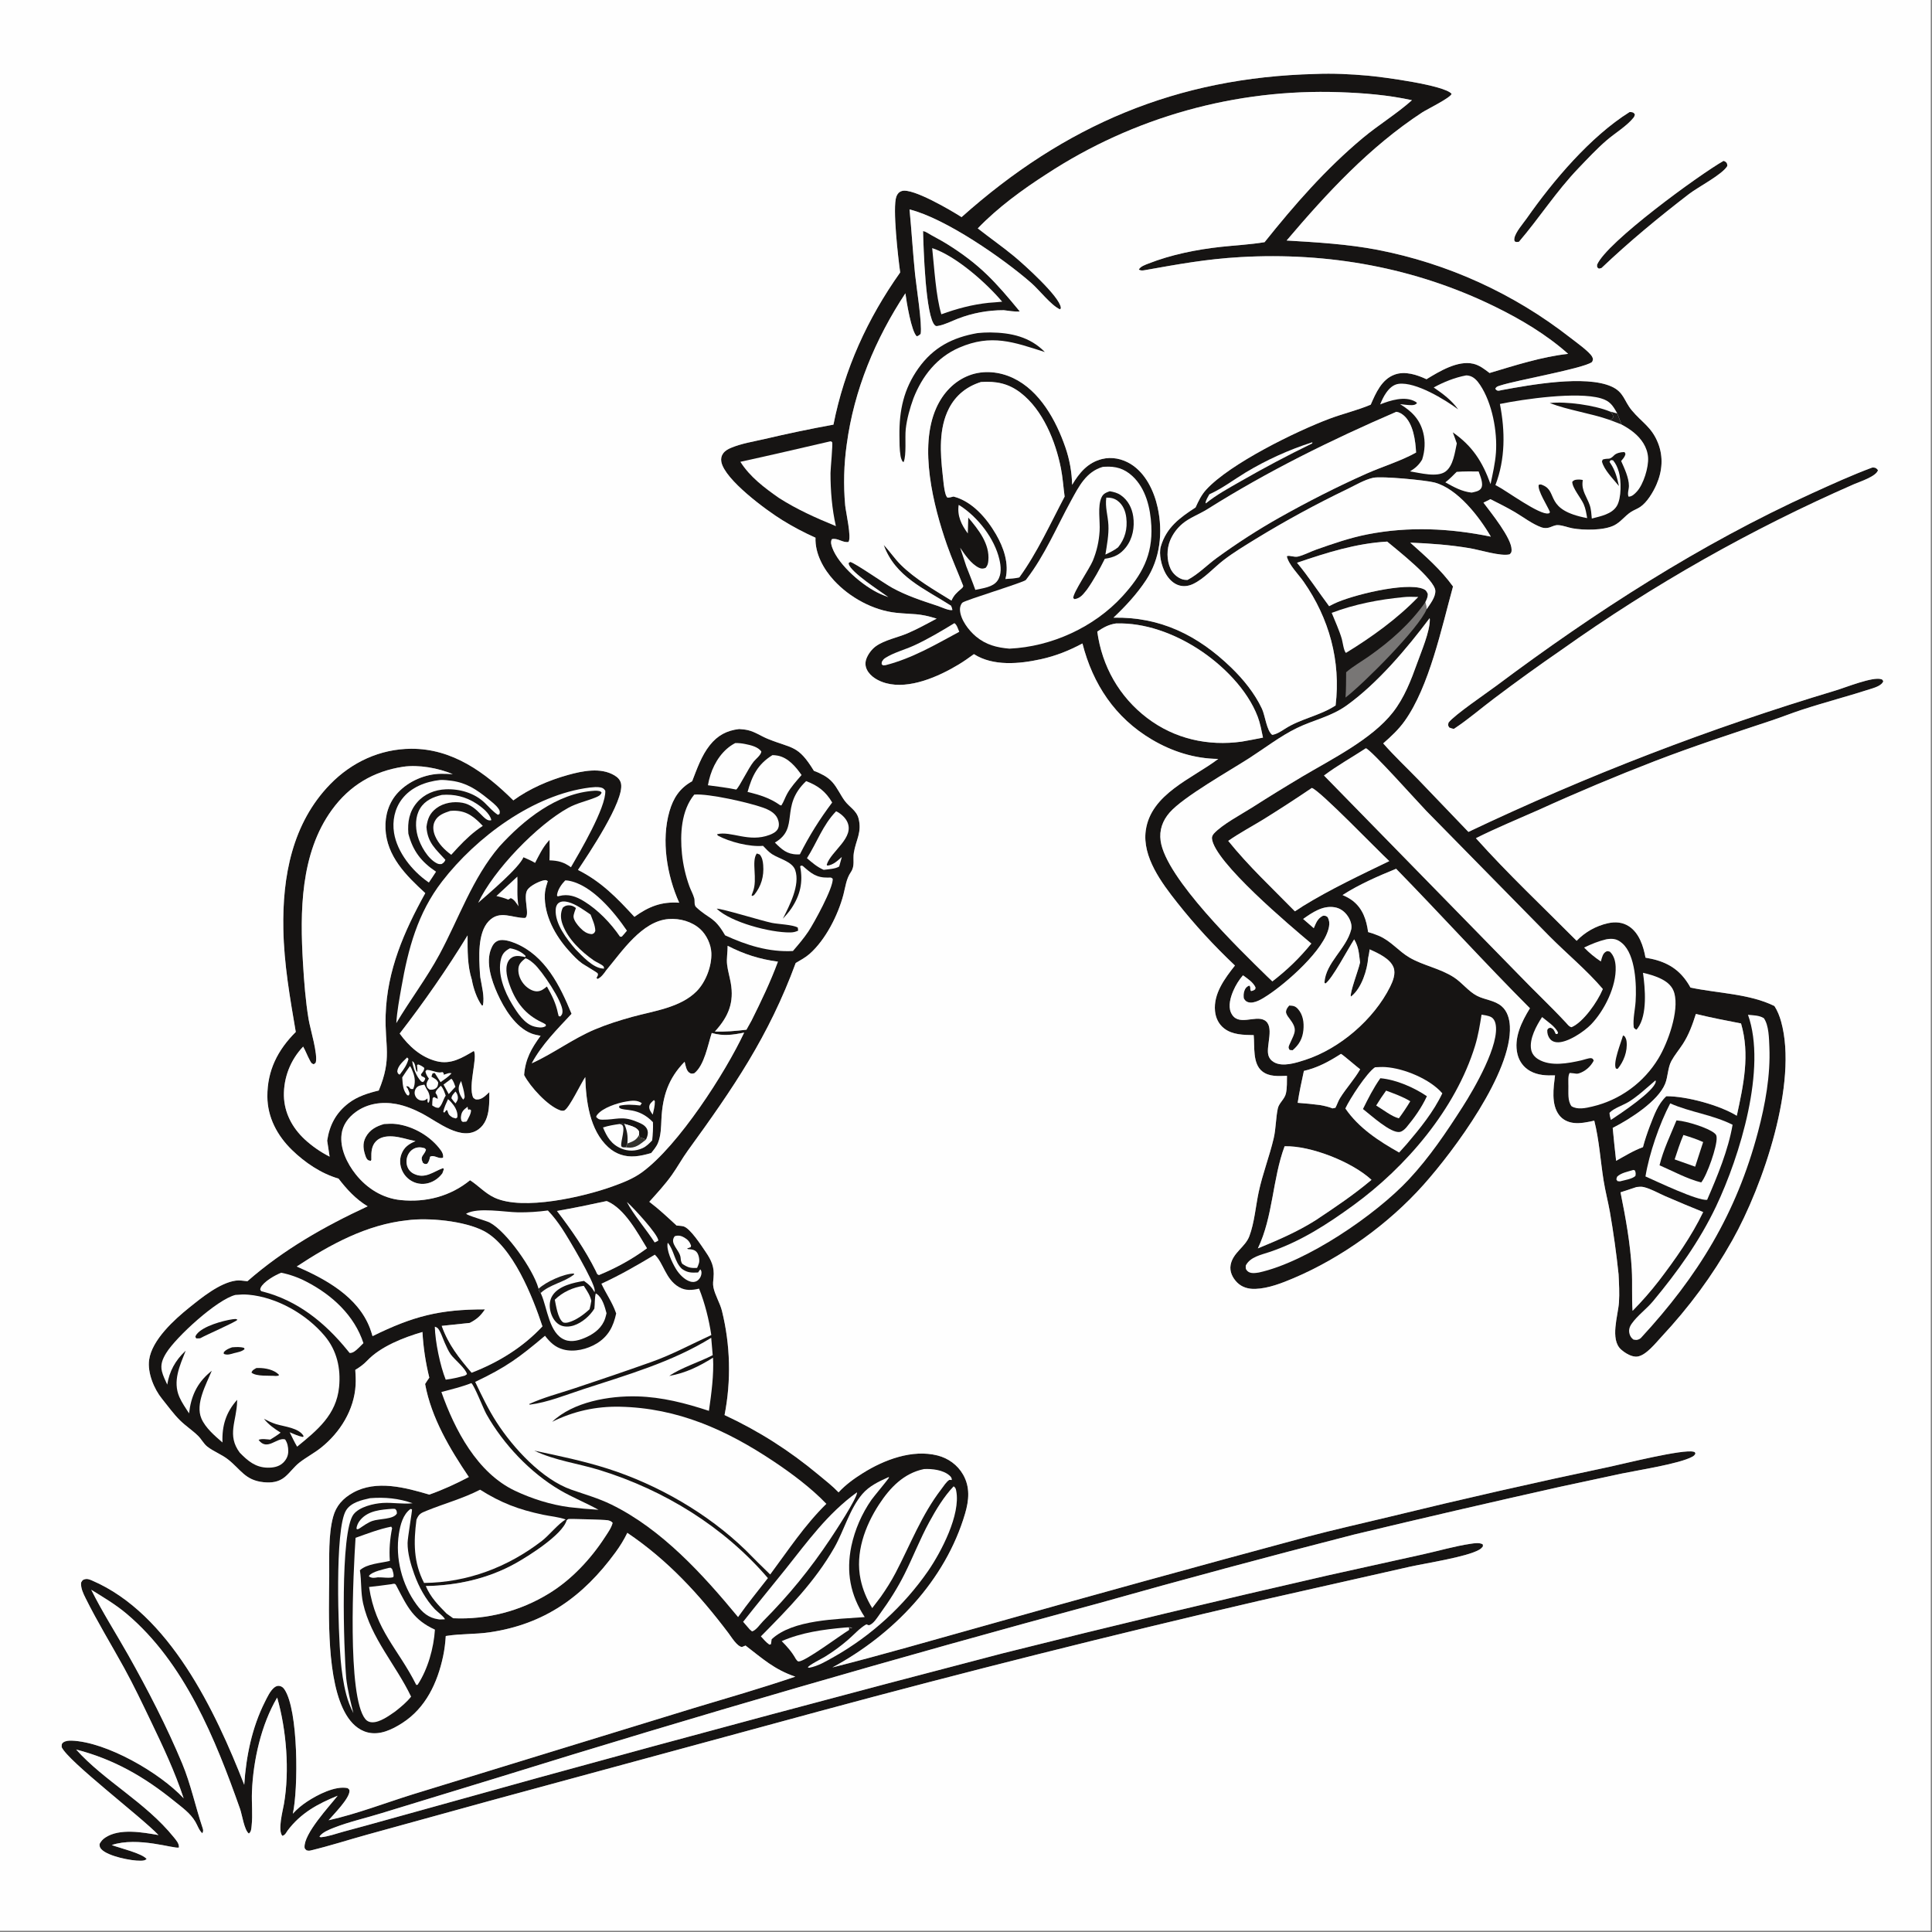
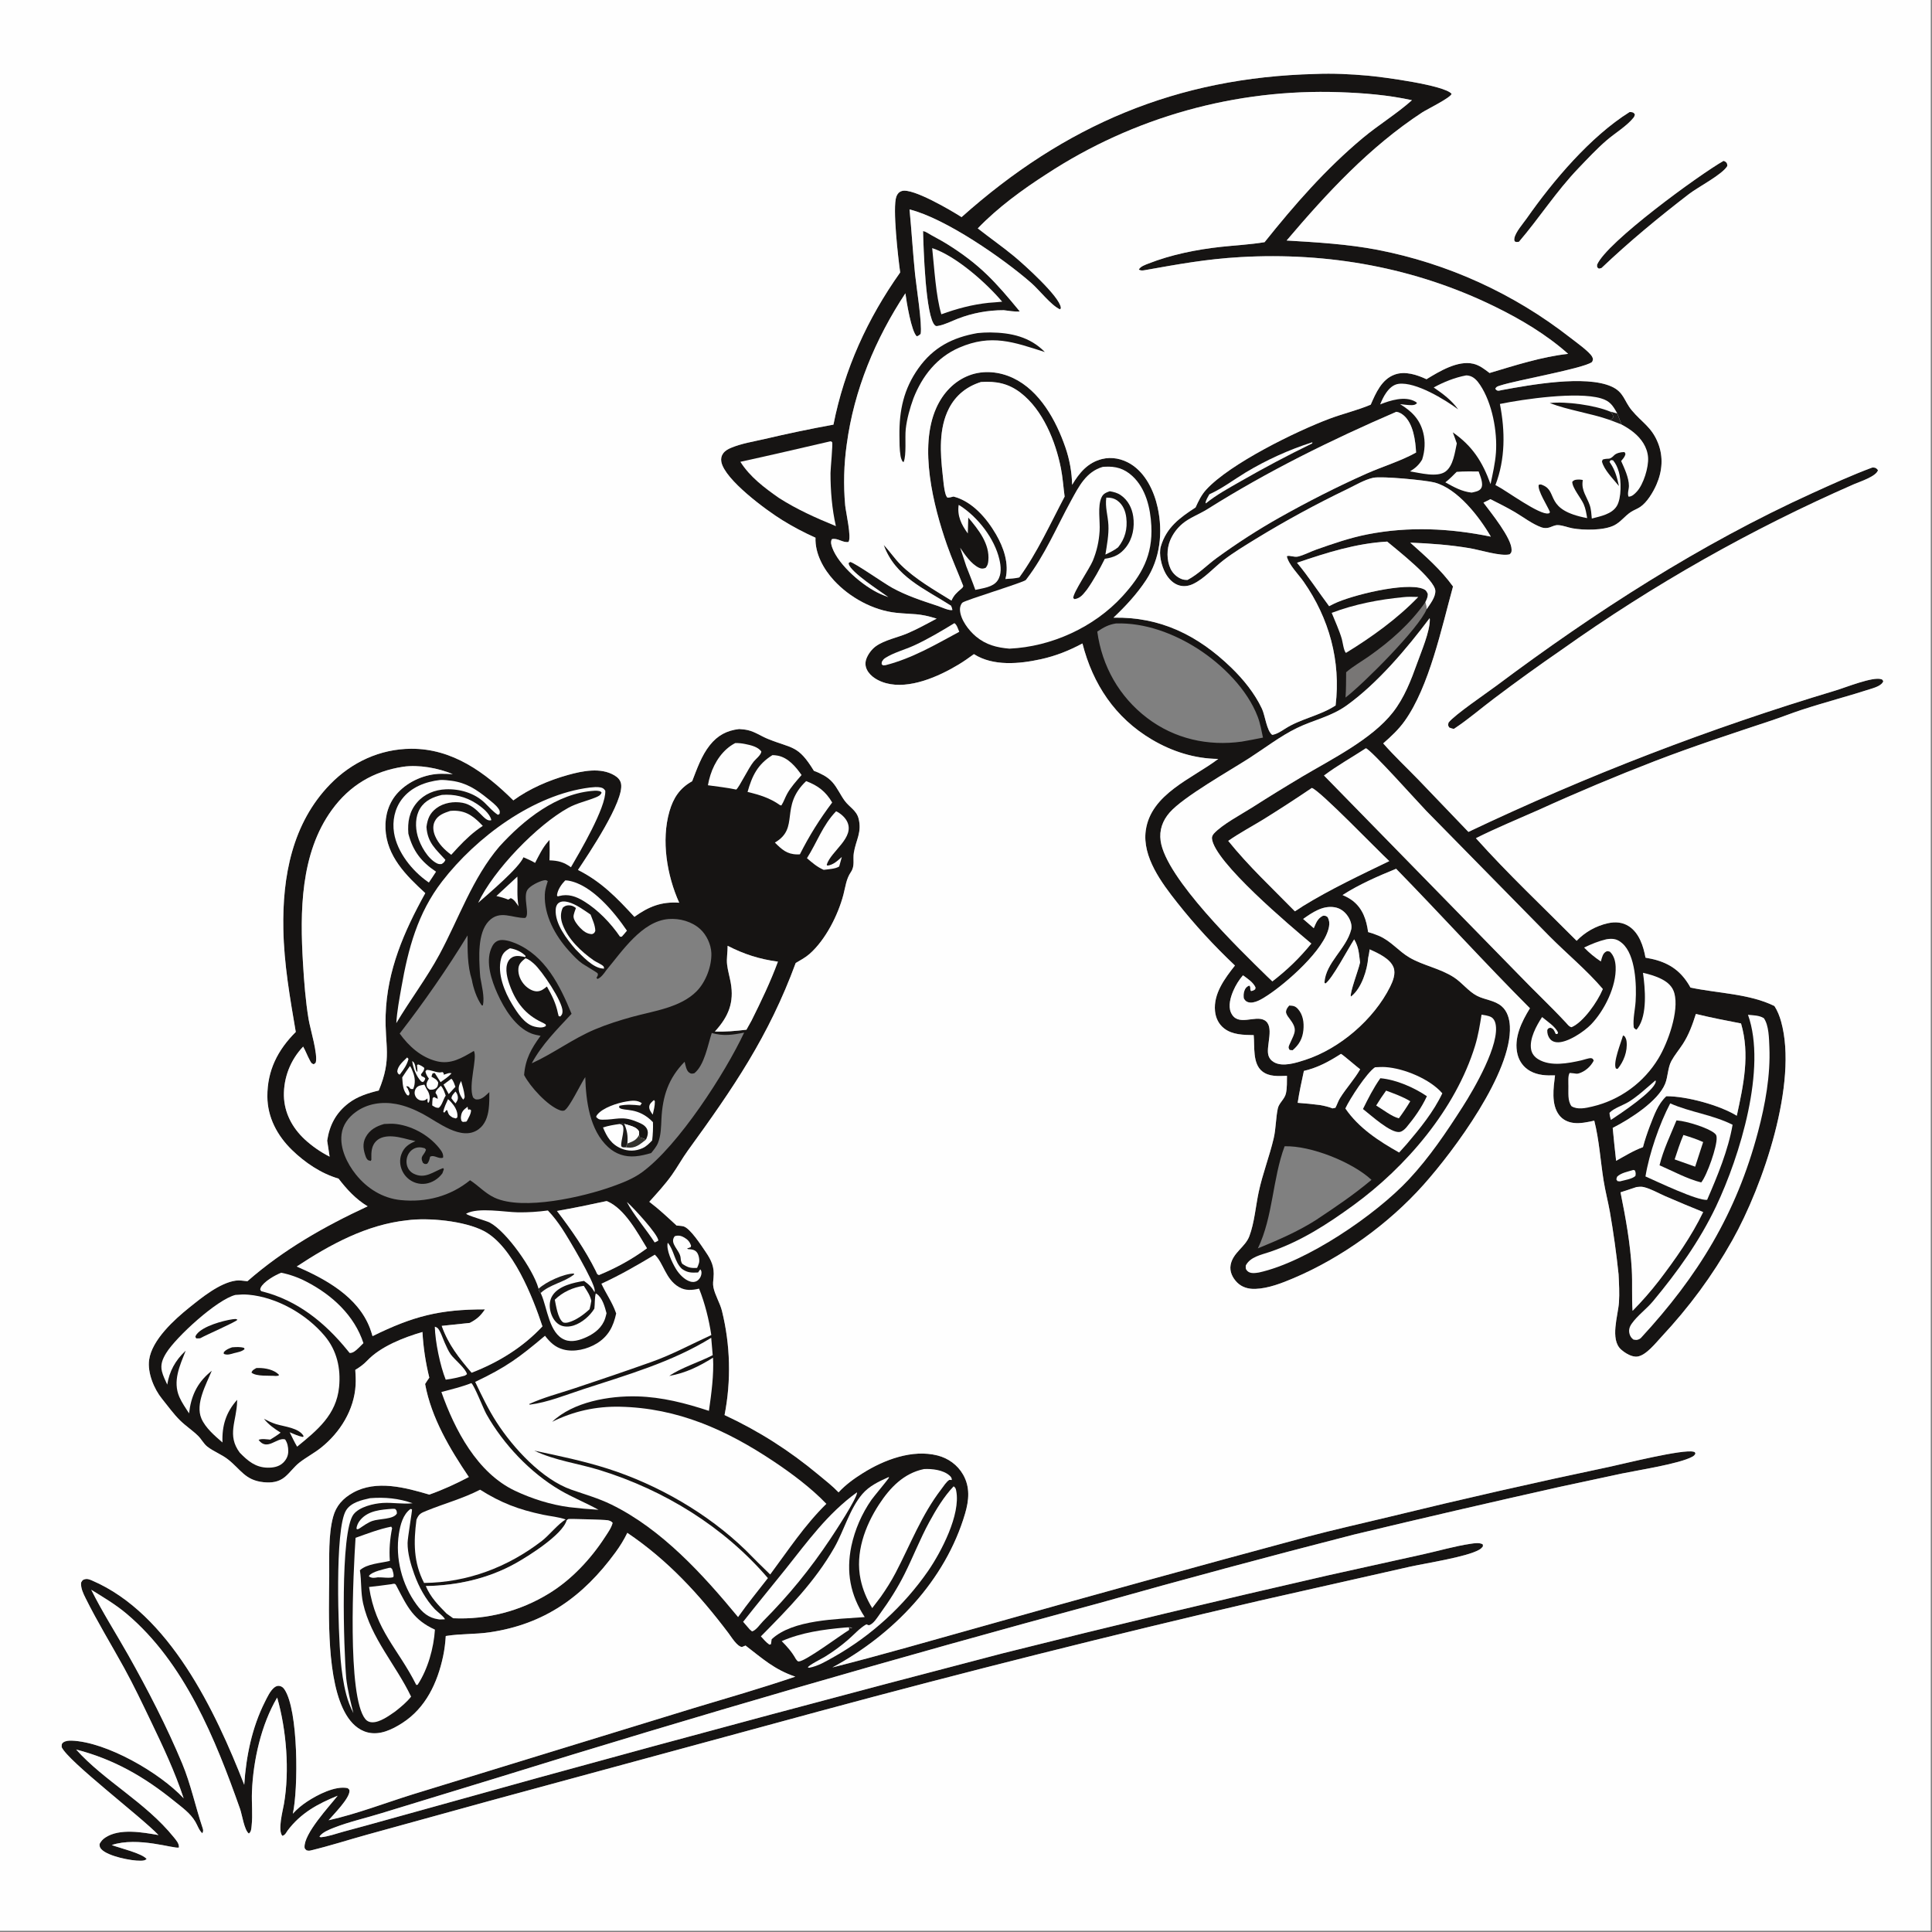
<svg xmlns="http://www.w3.org/2000/svg" height="1080" width="1080">
  <rect width="100%" height="100%" fill="#808080" stroke="none" />
  <g transform="scale(1.054)">
    <path d="m697.664 39.227c9.171-.398 18.636.08 27.777.89 7.758.687 40.563 5.008 44.426 9.627-.212 1.948-13.258 8.36-15.558 9.866-27.88 18.256-50.535 42.749-71.93 67.95 16.142.962 32.233 1.895 48.157 4.93q3.475.674 6.928 1.45 3.454.776 6.883 1.653 3.429.877 6.831 1.855 3.402.978 6.773 2.055 3.372 1.078 6.71 2.254 3.338 1.176 6.641 2.45 3.302 1.275 6.565 2.645 3.264 1.371 6.485 2.837 3.222 1.466 6.399 3.027 3.177 1.56 6.307 3.214 3.13 1.653 6.209 3.398 3.08 1.744 6.107 3.579 3.027 1.834 5.999 3.757 2.971 1.923 5.885 3.933 2.914 2.009 5.767 4.104 2.854 2.094 5.644 4.272c2.69 2.126 10.429 7.582 11.783 10.291.633 1.267.437 1.483-.052 2.706-4.393 3.461-39.753 9.581-48.663 12.479-1.232.401-2.079.515-2.675 1.731 1.055 1.565 1.933.979 3.641.666 14.977-2.741 43.968-8.028 57.855-1.905 6.767 2.983 6.724 7.663 10.859 12.646 5.407 6.517 10.572 8.83 13.965 17.438 2.878 7.304 2.241 14.928-.862 22.014-1.75 3.997-4.991 9.454-8.677 11.877-1.579 1.039-3.414 1.662-4.98 2.706-3.082 2.058-5.332 5.255-8.678 6.968-5.475 2.802-16.124 2.691-22.14 1.619-2.563-.457-5.24-1.636-7.841-1.7-1.617-.039-3.011.8-4.498 1.267-1.26.396-2.855.387-4.092-.054-4.953-1.767-9.537-5.371-14.063-8.047-4.244-2.508-8.678-4.698-13.071-6.93-1.214.654-2.461 1.242-3.699 1.846 3.967 5.329 14.962 18.81 14.914 24.968-.01 1.341-.129 1.555-1.017 2.427-4.447 1.251-15.927-2.348-21.04-3.214-10.519-1.782-21.041-2.564-31.692-2.98 8.196 7.319 16.217 14.296 22.685 23.263-6.042 21.899-12.596 53.09-25.653 71.355-3.251 4.547-7.184 8.195-11.371 11.864 5.892 6.712 12.483 12.901 18.703 19.314l26.488 27.63q23.595-11.217 47.6-21.528 24.005-10.31 48.385-19.7 24.38-9.389 49.1-17.843 24.719-8.455 49.743-15.962c5.319-1.603 19.625-7.402 24.071-5.973.874.281.738.404 1.138 1.149-.817 2.077-4.01 3.172-5.98 3.81-12.375 4.01-25.011 7.28-37.391 11.329-5.259 1.72-10.393 3.785-15.644 5.533-20.796 6.919-41.67 13.74-62.131 21.614q-31.097 12.009-61.441 25.811c-11.2 4.973-22.515 9.604-33.482 15.089 16.913 18.908 35.558 36.421 53.425 54.419q.835-.866 1.73-1.67.895-.803 1.847-1.539.951-.736 1.954-1.401 1.003-.665 2.051-1.255 1.048-.59 2.137-1.102 1.088-.512 2.211-.944 1.123-.431 2.274-.78 1.151-.349 2.325-.613c3.934-.876 7.854-.618 11.278 1.651 5.403 3.58 7.613 10.532 8.727 16.605 2.005.376 4.024.749 5.983 1.327 8.303 2.452 13.708 7.003 17.863 14.524 14.224 3.05 31.298 3.224 44.527 9.794 1.641 2.549 2.731 5.327 3.542 8.236 9.06 32.498-9.517 86.96-25.858 115.978-10.747 19.086-22.819 35.358-37.726 51.369-3.011 3.235-7.982 9.602-12.532 10.312-2.999.469-6.625-1.827-8.746-3.712-6.025-5.353-1.608-18.017-1.139-24.996.333-4.949.034-9.926-.204-14.875q-1.74-16.62-4.599-33.084c-1.003-5.585-2.459-11.096-3.35-16.699-1.699-10.68-2.286-21.163-4.938-31.728-3.421.76-7.406 1.623-10.914 1.199-3.109-.376-5.867-1.69-7.773-4.228-4.268-5.68-2.947-14.442-2.133-20.997-4.588.146-9.095-.004-13.216-2.31-3.399-1.903-5.739-5.061-6.675-8.831-2.14-8.614 2.186-17.321 6.584-24.449-24.135-24.197-47.099-49.526-70.96-73.977-9.619 3.915-19.672 8.292-28.411 13.931 1.993.865 3.874 1.828 5.581 3.191 5.21 4.158 7.114 10.105 7.969 16.439 1.908.541 3.826 1.182 5.651 1.963 6.556 2.805 10.373 8.091 16.297 11.556 7.285 4.262 16.153 5.696 23.562 10.496 4.318 2.797 7.665 7.415 12.19 9.775 4.244 2.212 9.382 2.34 13.138 5.578 3.022 2.605 4.157 6.692 4.351 10.546 1.233 24.451-29.576 65.957-45.865 84.2-18.471 20.687-43.335 38.619-68.818 49.433-6.241 2.648-13.442 5.469-20.303 5.71-3.568.126-7.003-.768-9.598-3.328-2.485-2.451-4.188-5.855-3.524-9.397 1.237-6.599 7.737-9.407 9.927-15.239 2.731-7.272 3.347-15.93 4.988-23.558 2.072-9.631 5.685-18.795 7.921-28.336 1.218-5.198 1.08-10.648 2.188-15.854.627-2.945 3.653-4.891 4.325-8.061.628-2.966.49-6.217.535-9.238-4.475.126-9.342.602-13.103-2.359-5.275-4.151-3.959-13.218-4.548-19.226-5.332-.098-11.276-.119-15.685-3.564-2.899-2.266-4.462-5.535-4.822-9.159-.92-9.262 5.182-17.359 10.566-24.189-11.09-10.507-21.161-21.382-30.637-33.381-8.176-10.353-18.604-24.193-16.668-38.202 2.69-19.463 24.601-27.488 38.456-37.992-12.536-.112-24.503-3.936-35.24-10.298-19.474-11.54-31.258-29.303-36.79-50.933-7.174 3.824-14.085 6.596-22.043 8.349-11.35 2.5-25.28 3.842-35.513-2.694-2.662 1.948-5.396 3.875-8.222 5.577-10.501 6.33-26.024 13.217-38.444 9.817-3.902-1.068-8.154-3.344-10.06-7.093-.916-1.801-1.029-3.733-.384-5.641.844-2.495 2.905-5.253 5.036-6.801 4.601-3.341 11.684-4.677 16.926-6.931 5.258-2.26 10.318-5.087 15.379-7.754-9.59-3.028-12.27-2.137-21.506-3.111-12.228-1.29-24.647-8.141-32.916-17.107-5.589-6.059-10.131-14.263-9.837-22.709q-9.057-4.035-17.491-9.249c-8.609-5.302-30.612-21.482-32.438-30.953-.304-1.578-.032-3.1.891-4.419 1.043-1.491 2.635-2.373 4.282-3.059 5.534-2.307 11.913-3.318 17.764-4.657q18.158-4.286 36.514-7.625c5.83-29.49 18.038-56.231 35.394-80.727-1.02-7.225-4.191-34.491-2.012-40.258.55-1.455 1.392-2.44 2.904-2.919 5.682-1.8 26.46 10.5 31.659 13.844 54.742-48.817 114.165-74.092 187.687-75.927zm-215.276 71.85c1.096 11.466 1.775 22.97 2.938 34.429.644 6.34 3.857 26.366 2.96 31.59-.767.71-1.027.921-2.049 1.284-2.883-2.417-5.525-18.674-6.049-22.827-15.972 24.24-27.25 51.291-31.114 80.155q-1.135 8.027-1.341 16.131-.206 8.104.52 16.178c.367 3.703 3.447 16.961 1.762 19.408-3.074.591-5.748-2.303-8.853-1.449-.726 1.547-.299 3.005.268 4.562 3.411 9.359 16.509 20.518 25.532 24.487q2.047.898 4.153 1.645c-3.912-2.865-19.906-13.107-20.986-17.51-.05-.202.003-.417.004-.625l.829-.521c2.942.842 17.682 11.222 22.191 13.708 7.712 4.254 15.829 6.866 24.149 9.618 1.724.57 6.305 2.741 7.817 2.141-.172-.811-.384-1.477-.731-2.23-14.001-9.007-29.639-15.314-35.688-32.216 3.209 3.323 5.729 7.232 9.06 10.532 7.635 7.563 17.765 13.35 26.865 18.962 1.304-2.913 2.79-4.198 5.165-6.232.844-.723.55-.411 1.104-1.452-2.814-7.268-6.053-14.403-8.625-21.757-7.308-20.895-15.043-51.924-5.693-72.737 3.518-7.834 9.465-14.288 17.614-17.327 7.523-2.805 15.944-1.921 23.118 1.468 14.206 6.712 22.822 22.543 27.733 36.75q.831 2.4 1.473 4.856.642 2.457 1.093 4.956.45 2.499.705 5.026.255 2.526.314 5.065c3.778-6.356 8.24-11.767 15.782-13.677 5.256-1.331 10.749-.17 15.318 2.653 7.873 4.865 12.366 14.349 14.274 23.113 2.858 13.127 1.304 27.079-6.121 38.382-4.848 7.38-10.925 13.935-17.332 19.981 24.869-.508 44.729 9.334 62.448 26.477 6.42 6.212 12.49 13.697 16.306 21.826 1.65 3.514 2.499 11.68 5.438 13.855 2.351-.355 4.712-1.892 6.69-3.175 8.327-5.404 18.583-6.927 26.93-12.434 2.82-23.581-3.393-46.187-16.969-65.641-2.653-3.801-7.935-8.995-8.921-13.492 1.019-.384 1.431-.183 2.497-.015 1.076.169 2.342.444 3.406.19 3.213-.765 6.604-2.604 9.76-3.717 8.898-3.139 17.942-6.268 27.219-8.079 21.904-4.274 43.593-3.217 65.335 1.229-6.089-10.479-17.568-25.453-29.876-28.713-4.616-1.222-28.062-3.489-32.565-2.496-4.544 1.002-9.4 3.917-13.579 5.943q-25.008 12.019-48.678 26.496c-5.74 3.539-11.674 7.105-17.025 11.217-5.217 4.008-10.336 9.93-16.292 12.702-2.229 1.038-4.683 1.401-7.084.768-3.353-.885-5.885-3.628-7.5-6.579-2.04-3.728-3.641-10.083-2.396-14.249 2.996-10.028 10.048-15.154 18.393-20.565 1.577-3.457 3.047-6.607 5.646-9.449 12.641-13.824 47.796-31.023 65.446-37.633 7.154-2.678 14.822-4.475 21.813-7.44 2.713-6.234 5.806-13.462 12.736-15.964 5.517-1.992 11.776.109 16.847 2.469 6.746-4.123 16.563-10.13 24.807-8.206 3.347.781 5.937 2.878 8.623 4.911 13.673-4.055 27.453-8.577 41.678-10.158-11.499-10.251-25.037-18.29-38.836-25.049-42.246-20.693-88.33-28.961-135.187-26.253-18.026 1.042-32.802 3.781-50.468 6.908-1.204.213-2.099.322-3.187-.278.732-1.684 3.438-2.567 5.112-3.226 12.046-4.738 25.542-7.437 38.377-8.843 7.681-.841 15.581-1.216 23.199-2.489 15.945-19.949 32.327-38.715 51.965-55.153 8.41-7.039 18.09-12.897 26.203-20.148-12.728-2.78-25.497-3.804-38.495-4.255q-2.556-.089-5.113-.128-2.557-.04-5.114-.03-2.557.009-5.113.068-2.557.059-5.112.166-2.555.107-5.107.264-2.553.157-5.102.362-2.549.205-5.093.46-2.545.255-5.084.558-2.539.303-5.072.655-2.533.352-5.059.752-2.525.401-5.043.849-2.518.449-5.026.946-2.508.497-5.007 1.042-2.498.545-4.986 1.138-2.488.593-4.963 1.234-2.476.641-4.939 1.329-2.463.688-4.912 1.423-2.449.735-4.884 1.517-2.435.782-4.854 1.611-2.419.829-4.822 1.704-2.403.875-4.789 1.796-2.386.921-4.753 1.887-2.368.966-4.716 1.978-2.349 1.012-4.678 2.068-2.328 1.057-4.637 2.158-2.307 1.101-4.594 2.246-2.286 1.145-4.551 2.334-2.264 1.189-4.505 2.421-2.24 1.232-4.457 2.507-2.217 1.275-4.409 2.592-2.192 1.317-4.358 2.676-2.166 1.359-4.306 2.759c-12.871 8.266-26.004 17.841-36.625 28.896 6.379 5.037 13.083 9.684 19.347 14.864 4.987 4.125 24.116 21.291 24.694 27.14.016.165-.009.332-.014.498l-.51.425c-4.783-2.274-10.813-10.176-15.09-13.925-14.93-13.09-45.622-34.325-64.619-39.051zm213.36 306.822q-12.693 8.608-25.722 16.697c-6.136 3.764-12.734 7.254-18.612 11.382 10.857 13.478 23.294 25.024 35.352 37.354 1.464-.946 2.977-1.854 4.402-2.856 14.592-8.946 30.268-16.338 45.661-23.779-5.965-5.48-36.867-37.586-41.081-38.798zm225.391 173.842c3.545-16.332 7.078-32.46 2.247-48.938-7.992-1.537-16.047-3.108-23.952-5.038-1.773 5.635-3.746 11.093-6.995 16.069-1.925 2.949-4.324 5.794-5.998 8.881-1.947 3.591-1.765 8.35-3.336 12.16-3.81 9.243-18.58 18.607-27.336 23.101-.147.075-.296.144-.443.216q.816 8.741 1.813 17.464c4.62-2.57 9.244-5.456 14.231-7.247.998-3.806 2.237-7.435 3.624-11.116 2.209-5.595 4.226-11.728 8.766-15.897 10.739-.036 28.191 4.719 37.379 10.345zm-216.208-270.246q1.272-.665 2.56-1.299c9.015-4.427 37.89-11.585 47.247-7.895 1.556.613 1.91 1.322 2.543 2.742-.024 1.692-.582 2.802-1.311 4.308.367 1.285.644 2.36.711 3.705 1.814-2.736 4.711-6.307 4.573-9.718-.245-6.043-20.671-21.993-25.54-26.095-16.642.945-32.134 5.892-47.811 11.226 6.168 7.414 11.269 15.337 17.028 23.026zm20.726 186.439c-.511 6.548-3.488 15.945-8.702 20.251-.154.128-.329.229-.493.343-.759-1.655 4.165-14.588 4.753-17.608.034-.178.073-.355.11-.532-.642-4.822-.613-7.88-3.124-12.172-3.14 4.831-11.655 21.02-15.277 23.462l-.487-.545c.687-10.629 11.609-17.87 14.186-28.125.575-2.29-.431-5.047-1.703-6.969-1.68-2.542-4.051-4.352-7.095-4.855-6.318-1.043-11.811 2.761-16.681 6.207l5.639 4.881c1.253-2.831 1.96-5.138 4.901-6.605 1.343-.018 1.394-.012 2.479.774.861 1.742 1.031 3.137.695 5.067-2.108 12.095-22.837 30.064-32.657 36.456-2.672 1.739-6.986 4.608-10.296 3.547-1.189-.381-1.689-1.042-2.253-2.09-.145-1.475-.144-2.594.357-4.011.501-1.42 1.173-2.078 2.503-2.712 1.137.773.12 1.75 1.002 2.914 1.096-.171 1.325-.328 2.2-.942l.166-.967c-1.221-2.748-4.264-4.692-6.649-6.434q-1.586 1.84-2.872 3.901-1.287 2.06-2.245 4.293c-1.454 3.359-2.84 8.059-1.238 11.606 3.459 7.658 12.598 1.217 17.667 3.964 5.641 3.056.854 13.581 2.131 18.471.457 1.751 1.498 3.005 3.068 3.888 4.603 2.588 11.621.314 16.308-1.194 18.439-5.93 36.555-21.48 45.223-38.85 1.484-2.973 3.082-6.959 1.811-10.273-1.812-4.722-8.357-7.613-12.656-9.57-.196 1.502-.429 2.953-.771 4.429zm-58.522 154.163c10.669-4.398 20.828-8.724 30.621-14.91 10.188-6.771 20.275-13.532 29.635-21.433-10.132-9.413-32.098-18.197-46.077-17.814-6.483 17.432-6.057 37.173-14.179 54.157zm-37.322-354.519c5.772-3.055 10.304-7.868 15.551-11.687 10.589-7.708 21.879-15.019 33.299-21.436 14.943-8.396 30.463-16.324 46.121-23.272 8.438-3.745 18.322-6.712 26.257-11.172-.33-6.287-1.462-15.24-6.478-19.613-1.14-.993-2.491-1.793-4.01-1.985-34.776 15.038-68.056 31.42-100.175 51.634-4.23 2.662-9.528 4.552-13.297 7.751q-1.051.889-1.991 1.895-.94 1.007-1.756 2.116-.816 1.11-1.496 2.307-.68 1.197-1.215 2.466c-1.892 4.596-1.918 10.526.197 15.063 1.158 2.484 3.526 4.646 6.123 5.546.971.336 1.853.383 2.87.387zm-47.853 27.405c2.508 18.344 11.62 34.523 26.45 45.817 14.507 11.048 32.252 15.035 50.216 12.523q5.625-.977 11.219-2.118c-.78-3.694-1.458-7.547-2.799-11.082-5.506-14.513-18.792-27.657-31.619-35.926-12.73-8.206-28.231-14.045-43.548-13.534-3.983.588-6.656 2.137-9.919 4.32zm139.422 232.137c-1.796-1.312-9.071-7.679-10.175-8.179-6.473 4.118-12.14 7.244-19.664 9.039-1.209 5.623-2.455 11.225-3.297 16.918 3.975.294 7.913.658 11.865 1.179 2.308.439 4.442.898 6.64 1.772l1.522-.33c.886-1.687 1.438-3.529 2.442-5.145 3.277-5.274 7.565-9.857 10.667-15.254zm36.845-239.24c-12.115 16.132-27.708 34.605-44.057 46.308-8.27 5.919-17.427 7.622-26.28 11.914-8.729 4.232-17.151 10.737-25.33 15.996-10.513 6.759-34.798 20.431-42.167 28.783-3.797 4.304-5.635 9.395-4.831 15.12 2.776 19.765 42.002 57.692 56.422 71.79l2.836 2.704c7.856-6.064 14.383-12.346 20.658-20.058-10.899-9.16-51.603-43.346-52.702-55.776-.083-.935.45-1.924 1.07-2.595 4.499-4.871 14.355-10.066 20.191-13.766q13.225-8.448 26.709-16.477c15.558-9.224 36.78-19.721 47.949-33.957 6.15-7.838 9.686-17.129 13.019-26.415 2.243-6.253 6.532-16.232 6.616-22.642.006-.464-.026-.546-.103-.929zm109.777 301.68-8.535 2.813c2.739 13.517 5.197 27.06 5.968 40.858.408 7.318-.087 14.71.422 21.992q7.467-7.559 13.974-15.959c8.608-11.278 17.317-23.621 23.466-36.429q-10.128-4.089-20.147-8.439c-3.576-1.556-7.609-3.911-11.367-4.807-1.255-.3-2.514-.176-3.781-.029zm-347.681-426.966c-7.511 2.343-13.355 6.931-17.001 13.975-5.506 10.639-4.64 23.705-3.354 35.221.385 3.443.598 7.158 1.59 10.474.197.655.471 1.128.902 1.653 1.203.003 2.116-.249 3.262-.569 9.944 2.584 17.527 11.462 22.495 19.979 4.075 6.985 7.124 15.682 5.033 23.758 2.338-.246 5.122-.236 7.363-.863 9.448-13.009 16.506-28.607 24.033-42.849-.686-4.993-.996-10.103-1.975-15.041-2.823-14.238-9.549-30.952-21.419-40.049-6.473-4.961-12.979-6.203-20.929-5.689zm310.328 339.924c.961 1.043 1.438 1.878 2.819 2.274 6.294-2.645 13.798-13.58 16.41-19.801.065-.156.127-.314.19-.47-8.492-9.969-19.032-18.637-28.283-27.953l-65.289-66.451c-4.58-4.733-29.24-32.418-32.09-33.257-7.306 4.783-15.247 9.214-22.201 14.454l103.354 105.712c8.26 8.613 16.965 16.734 25.09 25.492z" fill="#161413" />
    <path d="m489.555 122.552c.83.145 1.272.321 2.005.764 3.472 2.099 7.123 3.857 10.571 6.008 17.661 11.022 25.768 20.108 38.732 35.851-2.704.273-5.78-.374-8.502-.655q-3.115-.011-6.218.269-3.102.279-6.166.846-3.063.567-6.06 1.416-2.997.85-5.902 1.975c-3.24 1.251-6.97 3.207-10.391 3.796-.655.112-1.161.268-1.703-.203-5.096-4.436-6.137-41.634-6.366-50.067z" fill="#161413" />
    <path d="m494.397 131.585c12.516 4.073 28.706 18.421 37.119 28.417-2.369.262-4.762.404-7.139.596-8.861.94-16.775 3.086-25.123 6.09-2.939-9.847-3.728-24.679-4.857-35.103z" fill="#fefefe" />
    <path d="m584.838 247.619q.564-.044 1.129-.078c5.707-.331 10.216.922 14.523 4.861 7.233 6.616 9.667 17.036 10.14 26.463.783 15.588-4.986 26.065-15.314 37.376-15.02 16.45-37.736 26.777-59.956 27.783-6.687-.554-12.432-2.029-17.689-6.4-3.882-3.228-8.297-8.97-8.542-14.201-.059-1.256.367-2.922 1.324-3.809 1.439-1.333 32.577-10.746 33.63-12.038.135-.166.253-.344.384-.514 9.628-12.499 15.974-27.65 23.532-41.447 4.16-7.592 7.993-15.414 16.839-17.996z" fill="#fefefe" />
    <path d="m588.574 260.535c2.167.405 4.013.823 5.852 2.092 3.814 2.633 5.939 6.776 6.597 11.297.82 5.636-.267 11.712-3.819 16.271-3.071 3.941-6.429 5.48-11.246 6.156-2.842 5.682-5.816 11.132-9.478 16.335-1.988 2.386-3.272 4.529-6.549 5.066l-.716-.538c-.113-2.892 8.689-15.684 10.374-19.793 2.129-5.19 3.26-10.249 3.609-15.835.326-5.222-1.187-13.048 1.025-17.813.934-2.012 2.405-2.519 4.351-3.238z" fill="#161413" />
    <path d="m586.739 263.917c2.393.006 4.149.285 6.105 1.769 2.816 2.136 4.1 5.474 4.505 8.889.7 5.911-.645 11.11-4.355 15.717-2.075 1.631-4.366 2.689-6.724 3.839.809-5.11 1.857-10.511 1.591-15.706-.259-5.049-1.818-9.347-1.122-14.508z" fill="#fefefe" />
    <path d="m795.498 214.248c12.948-2.64 40.998-6.647 53.561-2.993 4.84 1.408 6.364 3.83 8.693 8.029q1.145 2.911 2.242 5.841c2.2 1.165 4.422 2.549 6.361 4.118 4.159 3.366 7.35 7.918 7.733 13.385.362 5.163-2.441 14.329-5.996 18.131-1.214 1.299-2.538 2.639-4.353 2.662-.748-1.599.182-3.932.181-5.698-.002-4.341-2.386-9.322-4.12-13.211.828-.994 1.684-1.909 2.133-3.146.296-.815.058-.853-.305-1.549-.176-.014-.352-.044-.53-.042-1.511.012-3.877.559-4.966 1.662-2.833 2.871-2.702 1.261-6.085 2.283l-.422 1.003c1.053 4.501 6.12 9.46 9.01 13.055-.967-4.376-1.935-8.176-4.456-11.985l-.549-.812.616-.959 1.259.1c1.53 1.814 2.371 3.799 3.051 6.067 1.362 4.54 1.466 14.053-1.043 18.17-2.685 4.408-8.677 5.424-13.273 6.666-.22-2.356-.337-4.923-1.119-7.163-1.538-4.406-4.374-7.629-3.759-12.524l.103-.754c-.623-.117-1.259-.258-1.898-.247-1.598.027-2.637.013-3.687 1.205-.006 3.251 4.591 8.519 6.065 11.886 1.021 2.334 1.405 4.864 1.83 7.358-22.864-4.311-15.258-14.001-23.429-17.426-1.017-.426-1.211-.598-2.274-.201-.681 3.072 4.705 11.189 5.967 14.407-.338.627-.147.587-.829.735-4.629 1.005-22.225-12.032-27.364-14.654l-.733-.369c5.31-13.798 5.201-28.708 2.385-43.03z" fill="#fefefe" />
    <path d="m821.942 213.774c8.584-1.027 24.027 1.184 31.977 4.504 1.263 1.234 1.484 1.208 1.645 3.049-.735 1.012-.742 1.005-1.951 1.333-10.366-3.589-21.621-5.05-31.671-8.886z" fill="#161413" />
    <path d="m853.919 218.278 3.833 1.006q1.145 2.911 2.242 5.841l-6.381-2.465c1.209-.328 1.216-.321 1.951-1.333-.161-1.841-.382-1.815-1.645-3.049z" fill="#1e1c1b" />
    <path d="m852.01 498.136c.244-.033.487-.07.732-.097 3.22-.36 5.201.101 7.704 2.301 7.014 6.166 7.578 22.155 7.031 30.749-.279 4.384-1.487 9.258-1.009 13.595.077.695.817 1.01 1.336 1.433.377-.321.441-.346.782-.808 5.244-7.122 3.933-21.268 2.797-29.361 3.466.774 6.928 1.779 10.089 3.435 3.127 1.639 5.594 3.87 6.554 7.358 2.629 9.542-3.446 26.338-8.45 34.613q-.721 1.192-1.5 2.346-.78 1.155-1.615 2.269-.836 1.115-1.726 2.186-.89 1.072-1.833 2.097-.942 1.026-1.934 2.004-.992.978-2.032 1.905-1.039.927-2.124 1.801-1.084.875-2.21 1.694-1.127.82-2.293 1.582-1.166.762-2.368 1.466-1.202.703-2.438 1.346-1.236.643-2.502 1.223-1.266.581-2.56 1.098-1.293.517-2.611.969-1.317.451-2.656.837-1.338.386-2.694.705c-3.45.815-7.828 1.804-11.012-.178-2.126-2.809-1.592-7.223-1.656-10.585.031-1.854-.339-5.684.698-7.077.673.068 1.362.111 2.032.201.985.132 1.817.353 2.805.052 3.347-1.022 6.351-3.689 7.904-6.768-.283-.733-.57-1.274-1.488-1.312-1.29-.054-3.721.864-5.046 1.162-7.031 1.585-16.314 3.401-22.863-.576-1.958-1.189-3.38-2.916-3.8-5.198-1.035-5.618 2.814-12.658 5.821-17.196 2.486 2.089 7.321 5.249 8.472 8.323l-.358.671-.883-.013c-.082-.179-.162-.359-.247-.537-.771-1.613-.882-2.197-2.567-2.778-1.124.322-1.105.224-1.669 1.234-.066 1.779.359 3.336 1.49 4.739.908 1.128 2.132 1.605 3.551 1.731 5.483.487 14.56-5.684 18.241-9.527 7.014-7.323 13.438-20.143 12.982-30.504-.13-2.964-.866-5.899-3.055-7.991-.702-.17-1.166-.467-1.858-.135-1.833.881-2.243 2.878-2.753 4.663l-.183.661c-3.246-2.168-6.189-4.584-8.895-7.395 3.905-1.87 7.648-3.414 11.867-4.413z" fill="#fefefe" />
    <path d="m860.788 549.18.865.439c.587.942.904 1.639 1.028 2.756.576 5.173-1.495 10.607-4.738 14.535l-.916-.193c-1.673-3.101 2.728-13.79 3.761-17.537z" fill="#161413" />
    <path d="m777.564 199.105c.618.02.622.001 1.32.125 2.773.492 4.645 2.718 6.129 4.943 6.374 9.556 9.199 24.64 8.381 35.966-.405 5.606-1.717 11.14-2.857 16.633-4.266-11.831-9.606-20.235-20.011-27.461.757 1.934 1.423 3.907 2.118 5.863-1.037 4.645-1.832 11.847-5.958 14.898-4.483 3.315-13.719.715-18.847-.069 2.821-1.758 4.702-3.378 6.412-6.264 1.474-4.523 1.763-9.584.594-14.207-1.837-7.259-6.16-11.437-12.298-15.204 1.962.212 4.064.567 6.032.545 1.287-.015 2.036-.134 2.96-1.064-.333-.385-.385-.496-.891-.788-5.479-3.161-13.302-.679-18.664 1.465.887-2.168 1.865-4.314 3.229-6.228 1.614-2.264 3.695-4.308 6.572-4.682 9.057-1.175 24.596 8.366 31.575 13.533-3.681-4.981-7.902-8.124-12.974-11.605 5.253-2.896 11.271-5.3 17.178-6.399z" fill="#fefefe" />
    <path d="m785.759 538.142c1.594.269 3.786.518 5.183 1.337 1.203.705 1.862 1.954 2.188 3.283 2.644 10.802-11.283 34.718-17.38 44.238-8.688 13.567-17.565 26.781-28.596 38.592-17.632 18.878-54.327 43.831-79.539 49.32-1.928.289-4.528.707-6.073-.826-1.022-1.014-.879-1.632-.815-2.939 2.364-4.545 8.129-5.625 12.6-7.132 16.4-5.525 30.483-14.62 44.375-24.725 28.021-20.384 54.31-51.05 64.613-84.615 1.667-5.432 2.563-10.936 3.444-16.533z" fill="#fefefe" />
    <path d="m885.82 585.194c10.686 4.725 22.424 5.983 33.085 11.337-2.287 13.409-8.09 27.352-13.495 39.811-4.892.696-26.903-9.834-32.712-12.394 1.976-12.095 7.416-27.897 13.122-38.754z" fill="#fefefe" />
    <path d="m889.14 594.243.581.044c4.626.313 16.106 3.789 19.597 6.744.861.729 1.04 1.098 1.124 2.221.349 4.706-5.131 20.208-8.178 23.883-7.406-1.869-15.056-6.032-22.1-9.098 1.948-8.121 5.823-16.064 8.976-23.794z" fill="#161413" />
    <path d="m892.827 601.951c3.613 1.102 7.013 2.201 10.47 3.752l-4.242 13.067-10.881-3.858c1.453-4.353 2.832-8.744 4.653-12.961z" fill="#fefefe" />
    <path d="m927.073 538.211c2.786.29 5.989.259 8.409 1.788 2.696 3.8 2.744 10.806 2.935 15.319.634 14.965-2.191 30.474-6.007 44.91-11.502 43.503-31.842 76.608-62.184 109.456-.219.157-.419.346-.659.47-1.302.675-1.905.567-3.262.31-1.019-.828-1.565-1.481-1.97-2.718-.684-2.094-.201-3.927 1.042-5.689 3.108-4.407 7.836-7.754 11.301-11.917 12.996-15.616 24.724-31.914 33.467-50.318 12.625-26.573 27.008-73.39 16.928-101.611z" fill="#fefefe" />
    <path d="m729.252 566.046c1.827-.092 3.701-.216 5.528-.097 9.89.64 23.683 6.383 30.184 13.907-4.621 9.794-11.92 18.762-18.925 26.983l-3.99 4.437c-10.721-6.035-21.515-13.054-28.533-23.37 2.323-5.046 11.363-18.971 15.736-21.86z" fill="#fefefe" />
    <path d="m732.085 571.858c8.383.747 17.765 4.86 24.686 9.534-2.817 6.074-6.663 11.487-10.935 16.609-.915.973-2.061 2.086-3.43 2.337-4.8.878-15.689-9.21-19.533-12.151 2.772-5.619 5.596-11.197 9.212-16.329z" fill="#161413" />
    <path d="m735.142 578.43c4.369 1.647 8.831 3.182 12.819 5.642-1.882 3.144-3.871 6.112-6.052 9.057-3.704-.879-8.658-4.805-12.032-6.797 1.641-2.732 3.401-5.317 5.265-7.902z" fill="#fefefe" />
    <path d="m440.24 234.094.445-.022c.216.148.511.221.649.445.47.76-.859 14.184-.863 16.345-.017 9.295.782 19.09 2.857 28.183-10.546-4.333-20.639-8.811-30.27-14.98-7.657-5.371-15.335-11.119-20.392-19.138 15.907-3.454 31.716-7.181 47.574-10.833z" fill="#fefefe" />
    <path d="m744.305 316.711c2.561-.333 5.32-.12 7.907-.109-11.053 11.515-24.741 21.348-38.337 29.661-1.16-.762-1.794-5.939-2.243-7.456-1.378-4.653-3.531-9.254-5.346-13.765 12.124-4.598 25.134-7.102 38.019-8.331z" fill="#fefefe" />
    <path d="m713.949 356.529c3.736-3.208 8.316-5.796 12.355-8.648 11.297-7.975 21.685-17.159 29.666-28.53.367 1.285.644 2.36.711 3.705-4.246 10.347-33.466 39.516-43.058 46.909.338-4.448.254-8.975.326-13.436z" fill="#787675" />
    <path d="m508.445 267.781c.311.17.627.332.923.527 9.408 6.171 18.059 17.277 20.657 28.309.874 3.711 1.306 7.966-.947 11.297-2.41 3.561-7.925 4.064-11.797 4.939-1.49-4.216-3.193-8.371-4.812-12.541l-3.237-9.838c2.487 3.711 5.82 8.614 9.936 10.611 1.343.652 2.199.586 3.568.098 1.018-1.172 1.296-2.272 1.441-3.787.853-8.962-5.248-16.488-10.636-22.89l-.249 8.423c-3.391-4.649-5.705-9.282-4.847-15.148z" fill="#fefefe" />
    <path d="m506.183 330.493c1.345.829 1.938 3.122 2.576 4.603-12.907 6.947-24.707 13.962-39.112 17.713l-1.356.081-.709-.671.086-1.183c.553-.909.88-1.449 1.792-2.044 4.331-2.828 10.562-4.457 15.356-6.667 7.448-3.434 14.371-7.58 21.367-11.832z" fill="#fefefe" />
    <path d="m772.561 250.255c3.859-.319 7.776-.208 11.648-.216.82 2.33 2.739 6.552 1.366 8.878-.975 1.652-3.361 1.962-5.067 2.348-5.199-.543-9.467-2.952-13.945-5.449 2.172-1.678 4.059-3.626 5.998-5.561z" fill="#fefefe" />
    <path d="m695.829 234.618.268.097c-.223.659-.01.399-.691.73q-18.956 9.235-37.243 19.735c-6.243 3.59-12.97 7.201-18.556 11.758l-.222-.137c.096-1.544 1.283-3.273 2.008-4.648 6.938-3.12 12.826-7.682 19.3-11.606q8.296-4.982 17.109-8.977 8.813-3.996 18.027-6.952z" fill="#fefefe" />
    <path d="m877.964 573.039c.228.308.263.243.192.681-.824 5.068-18.829 16.969-23.793 20.262-.411-1.319-.647-2.391-.747-3.767 2.178-2.453 7.394-4.074 10.32-5.909 5.007-3.141 9.529-7.446 14.028-11.267z" fill="#fefefe" />
    <path d="m866.304 620.495.812.268c.456 1.304.495 1.567.259 2.924-1.673 1.63-5.914 2.237-8.268 2.887l-1.268-.152-.59-.947.383-1.354c2.058-2.114 5.889-2.749 8.672-3.626z" fill="#fefefe" />
    <path d="m392.009 386.661c1.544.119 3.123.236 4.635.586 3.828.887 7.03 3.203 10.626 4.655 13.139 5.306 15.929 3.131 24.395 16.93q2.764.997 5.325 2.439c1.734.995 3.291 2.205 4.608 3.718 2.532 2.908 4.119 6.609 6.4 9.722 2.44 3.33 6.249 5.091 7.348 9.394 1.867 7.306-1.363 11.341-2.495 18.111-.621 3.716.71 6.966-1.611 10.374-2.466 3.619-2.832 7.731-3.925 11.905-2.833 10.818-9.437 23.904-17.901 31.395-2.191 1.939-4.901 3.386-7.411 4.871-14.311 38.903-33.139 66.342-57.192 99.475-3.049 4.199-5.523 8.791-8.54 13.02-3.577 5.014-7.798 9.561-11.899 14.146 5.111 3.869 9.753 8.25 14.458 12.592 1.17.1 2.454.144 3.595.416 3.6.858 9.73 10.497 11.872 13.605 3.02 4.384 4.678 8.114 4.135 13.505-.168 1.67-.402 3.505-.073 5.168.845 4.282 3.466 8.266 4.537 12.557q.836 3.381 1.486 6.803.651 3.421 1.115 6.873.464 3.452.74 6.924.277 3.472.364 6.953.087 3.482-.015 6.964-.102 3.481-.392 6.952-.291 3.471-.769 6.92-.479 3.45-1.144 6.869c18.247 8.503 34.422 18.834 49.887 31.716 3.587 2.989 7.358 5.889 10.575 9.276 3.742-4.057 8.226-7.292 12.89-10.211 11.27-7.055 26.161-12.739 39.595-9.34 5.686 1.438 10.632 5.014 13.556 10.131 3.794 6.641 3.139 13.626 1.071 20.66-10.479 35.651-38.247 64.362-70.368 81.625 26.287-6.624 52.385-14.269 78.507-21.525q86.542-24.426 173.373-47.802c14.347-3.798 28.807-7.002 43.227-10.492q58.441-14.271 117.312-26.648c7.021-1.493 38.873-9.487 44.35-7.932.791.224.56.177.953.971-.432.847-.887 1.263-1.709 1.705-7.002 3.765-28.239 7.01-37.227 8.872l-32.692 7.014q-54.866 12.267-109.534 25.384-67.922 17.415-135.411 36.437-160.133 43.205-318.521 92.423l-61.788 18.895c-8.306 2.592-17.205 4.553-25.26 7.727-2.507.988-6.102 2.403-7.641 4.66l.636.379c4.09-.354 8.181-1.913 12.142-2.982q11.994-3.211 23.949-6.564l79.423-22.059q122.856-33.84 246.176-65.943 86.239-21.641 172.919-41.437l50.061-11.076c8.332-1.85 16.821-4.339 25.249-5.593 1.911-.284 4.686-.729 6.414.283l.117 1.031c-.589.863-1.163 1.379-2.061 1.889-6.79 3.856-28.326 7.093-36.936 9.018l-79.352 17.936q-117.505 27.293-233.96 58.771l-174.161 47.326-65.129 17.963c-10.045 2.779-20.095 6.046-30.225 8.457-.761.181-1.31.134-2.059-.06-.54-.533-1.055-.762-1.107-1.571-.472-7.283 13.229-21.87 17.563-27.421-10.595 4.312-19.579 9.172-26.576 18.507-.908 1.329-1.193 2.257-2.742 2.79-2.62-2.795.217-13.375.834-16.948 3.04-17.593 1.326-39.22-3.605-56.408-8.482 14.383-12.708 33.329-13.369 49.891-.24 6.008.475 12.172-.179 18.143-.173 1.576-.172 3.074-1.464 4.09-2.457-1.843-3.57-9.959-4.667-13.066-13.03-36.914-29.415-77.581-60.177-103.511-5.805-4.893-12.313-8.742-18.752-12.722 5.836 11.747 13.11 23.084 19.56 34.518 10.376 18.393 20.572 38.149 28.694 57.666 4.537 10.901 7.027 22.912 10.806 34.129.403 1.196.42 1.708-.113 2.832-1.705-1.382-2.576-4.164-3.7-6.075-2.717-4.621-7.072-7.643-11.162-10.958-15.904-12.891-32.095-22.234-52.088-27.38 14.899 16.671 36.769 27.908 51.761 46.488 1.232 1.527 2.956 3.407 2.735 5.48-2.33.864-21.737-5.974-35.624-1.307 3.943 1.497 16.285 4.417 18.521 7.414-.995.839-1.942.868-3.212.896-5.071.11-17.291-2.387-20.759-6.044-.933-.985-1.012-1.573-.989-2.88.794-1.474 1.672-2.462 3.083-3.393 7.6-5.02 19.851-2.721 28.163-1.29-9.476-9.932-47.812-38.988-51.345-46.603.012-1.117-.171-1.775.827-2.527 1.153-.87 3.053-1.007 4.43-.956 18.617.682 46.898 17.092 59.426 30.585-4.687-14.152-10.851-27.257-17.296-40.673-4.625-9.627-9.177-19.222-14.328-28.584-6.751-12.27-14.177-24.361-20.392-36.899-1.286-2.595-2.62-5.31-2.379-8.268.457-.709.599-1.256 1.422-1.582 1.701-.673 2.928-.135 4.512.547 40.941 17.64 65.283 69.117 80.591 108.277 1.004-15.142 4.085-30.313 10.957-43.954 1.258-2.497 2.781-5.867 4.998-7.641.771-.618 1.786-1.025 2.769-.819 1.223.256 1.958.863 2.648 1.893 7.377 11.007 7.352 52.741 4.398 65.872 2.294-2.534 4.811-4.613 7.661-6.484 5.409-3.553 14.794-8.442 21.383-7.095.525.475.973.618 1.008 1.387.178 4.005-8.433 12.528-11.071 15.661 15.095-3.377 30.088-9.205 44.892-13.815l73.789-22.668 74.385-22.832c18.2-5.464 36.456-10.722 54.452-16.835-11.177-3.809-17.313-9.529-26.393-16.498l-1.923.777c-2.679-.408-5.571-5.312-7.167-7.423-15.582-20.605-32.101-38.599-53.607-53.129-1.778 3.664-3.843 7.012-6.247 10.301-17.181 23.514-37.663 38.184-66.81 42.451-7.576 1.109-15.3.711-22.818 1.902l-.415.069c-.233 3.66-.656 7.205-1.422 10.797-3.002 14.057-9.213 27.37-21.652 35.352-5.361 3.44-11.841 6.603-18.354 4.978-5.038-1.257-8.755-4.988-11.36-9.328-10.595-17.653-9.197-53.217-9.023-73.538.085-9.994-.542-21.744 2.048-31.418 1.592-5.944 5.236-9.904 10.553-12.867 12.442-6.934 27.755-2.727 40.486 1.014 7.307-2.594 14.113-5.729 20.96-9.325-10.047-14.864-19.904-31.402-23.199-49.333.671-1.152 1.484-2.26 2.227-3.371-1.978-8.029-3.171-15.954-3.636-24.209-9.894 2.877-22.123 7.643-29.251 15.14-2.003 2.105-3.903 3.455-6.363 4.949.189 2.681.315 5.338.167 8.024-.728 13.139-8.19 25.166-18.348 33.256-3.634 2.895-7.822 5.055-11.477 7.91-2.813 2.197-4.867 5.239-7.596 7.542-3.359 2.834-7.229 3.272-11.463 2.836-9.729-1.001-12.04-6.785-18.818-12.097-3.352-2.627-7.586-4.146-10.932-6.745-1.947-1.513-3.158-4.023-4.95-5.766-2.964-2.884-6.485-5.187-9.443-8.073-3.523-3.439-6.569-7.756-9.682-11.58-4.199-5.158-7.754-13.755-6.809-20.611 1.464-10.627 13.408-21.403 21.271-27.724 6.431-5.17 16.189-13.156 24.719-14.319 1.948-.266 4.187.124 6.138.331 19.207-16.816 40.725-29.02 63.771-39.736-6.156-3.668-11.123-9.037-15.437-14.689-9.216-2.657-17.871-8.531-24.695-15.179-7.827-7.626-13.007-17.317-13.055-28.393-.06-13.774 5.493-24.671 15.067-34.204-3.099-18.261-6.238-35.933-6.594-54.51-.533-27.872 4.678-56.163 24.857-76.88 11.394-11.698 26.411-18.704 42.879-18.81 21.976-.141 39.317 12.581 54.245 27.378 8.479-6.194 18.867-10.674 28.95-13.472 7.715-2.142 17.372-4.162 24.691.217 1.675 1.002 3.04 2.322 3.464 4.296 1.951 9.086-17.513 37.863-22.818 45.85 12.414 6.25 20.629 14.786 29.925 24.876 7.564-5.434 14.254-8.151 23.756-7.494-6.488-14.367-9.602-33.028-5.179-48.409 2.052-7.136 5.453-12.353 12.048-16.01 2.568-6.577 4.934-13.554 9.384-19.141 4.142-5.2 9.03-7.801 15.538-8.549zm-141.766 132.949c-2.419-7.609-2.264-15.62-2.256-23.512-10.887 17.827-23.219 35.536-36.007 52.065 4.885 6.754 11.298 12.565 19.574 14.661 7.575 1.918 13.495-1.773 19.753-5.438 2.107 3.515-3.128 18.203-.398 24.686.629.521.924.986 1.783 1.046 2.878.204 4.871-2.11 6.83-3.888.02 2.965.038 5.928-.324 8.877-.513 4.187-1.904 8.315-5.463 10.878-9.015 6.493-21.619-4.052-29.539-8.228-4.403-2.321-9.183-4.327-14.098-5.233-7.393-1.364-15.175-.287-21.366 4.208-3.977 2.887-6.963 6.876-7.58 11.847-.937 7.551 2.939 15.474 7.533 21.253 5.933 7.463 14.236 12.678 23.829 13.646 13.396 1.351 26.332-1.984 36.789-10.523 4.527 2.93 7.952 6.914 12.986 9.253 15.178 7.052 47.387-.501 62.51-5.949 5.483-1.975 10.978-4.081 15.719-7.538 19.27-14.05 44.114-52.658 54.157-74.063-6.064 1.22-11.107 1.963-17.182.206-2.071 6.25-3.87 17.074-9.231 21.339-1.254.277-1.694.446-2.824-.399-1.479-1.105-1.889-3.979-2.33-5.68-8.603 8.744-11.705 18.252-12.303 30.324-.212 4.266-.216 8.702-1.838 12.725-.807 2.004-2.271 3.7-3.612 5.368-2.755.798-5.568 1.501-8.434 1.726-5.456.428-10.284-1.152-14.343-4.849-9.894-9.011-11.804-24.605-12.173-37.163-2.452 3.627-8.151 15.745-10.886 17.576-.718.48-1.815.277-2.582-.002-6.56-2.385-15.757-12.464-18.969-18.669.666-8.517 3.824-14.048 8.736-20.799-1.583-.316-3.247-.606-4.757-1.184-8.531-3.262-14.625-13.363-18.15-21.236-3.046-6.803-6.315-16.47-3.321-23.764.789-1.923 1.734-3.505 3.749-4.287 2.557-.992 6.717.386 9.077 1.363 15.872 6.568 23.734 22.562 29.839 37.445-7.701 8.3-15.699 16.194-21.118 26.248 11.521-5.214 21.754-13.029 33.489-17.974 6.368-2.683 13.155-4.832 19.816-6.666 11.301-3.112 25.607-4.862 34.207-13.636 4.823-4.92 8.024-13.347 7.74-20.295-.183-4.494-2.56-9.562-5.887-12.59-4.448-4.05-10.856-5.815-16.783-5.357-14.169 1.095-24.741 17.239-33.126 27.235-1.109 1.645-2.658 3.757-4.513 4.54l-.628-.474.759-1.549c-.045-.315.016-.664-.134-.944-.254-.476-7.088-4.434-8.061-5.123-2.596-1.84-4.726-4.149-6.859-6.49l-.409-.449c-7.153-7.95-13.119-18.694-12.683-29.703.081-2.045.506-3.742 1.122-5.673.097-.306.187-.614.283-.921l.177-.553c-.867-.529-1.052-.644-2.111-.419-2.58.547-7.18 2.826-8.66 4.992-2.571 3.762 1.484 13.368-1.223 14.954-6.808.155-13.437-4.456-19.323 1.689-6.045 6.31-5.144 19.39-4.686 27.446.044.781.11 1.554.201 2.331.753 4.576 2.34 10.294 1.397 14.858l-.592.075c-2.636-3.553-4.549-9.313-5.293-13.64zm-92.847 152.103c15.351 6.685 32.398 16.02 38.762 32.577.548 1.424.99 2.891 1.427 4.351 21.563-10.592 35.597-14.221 59.613-14.184-2.306 3.45-4.336 5.255-8.051 7.178q-7.435.838-14.882 1.568c3.569 9.96 9.037 16.84 15.861 24.837 14.131-5.434 27.185-13.447 37.563-24.572-5.162-15.624-15.804-42.668-31.163-50.627-10.268-5.321-29.255-7.165-40.626-5.638-21.401 2.29-40.83 12.846-58.504 24.51zm185.745-9.675c-5.103-8.318-11.804-21.02-21.253-25.004l-.589.06c-8.622 1.881-17.201 3.649-25.898 5.157 7.676 10.011 15.052 20.646 20.666 31.976.509 1.027.452 1.707 1.663 1.995 9.161-3.798 17.42-8.303 25.411-14.184zm-42.578 144.27c-2.177 7.728-20.44 19.102-27.076 22.817-14.463 8.098-31.116 11.815-47.617 12.065 2.438 5.861 6.614 10.153 11.029 14.596l3.499 2.483q1.66.075 3.322.087 1.661.013 3.322-.036 1.661-.049 3.319-.16 1.658-.111 3.311-.284 1.653-.172 3.298-.406 1.645-.234 3.28-.53 1.636-.295 3.259-.651 1.623-.356 3.232-.772 1.608-.416 3.2-.892 1.593-.476 3.166-1.011 1.573-.535 3.125-1.128 1.553-.593 3.082-1.243 1.529-.651 3.033-1.358 1.504-.707 2.98-1.469 1.476-.763 2.923-1.58 1.447-.817 2.863-1.687c11.917-7.221 22.306-18.399 29.828-30.042 1.48-2.291 3.317-4.776 3.977-7.444-.762-.896-1.514-1.122-2.639-1.373-1.314-.292-19.941-.798-20.779-.622-.371.077-.625.427-.937.64zm-60.429-395.733c-7.652-3.219-18.075-5.128-26.341-3.91-15.721 2.394-28.332 9.885-37.749 22.838-16.801 23.108-16.986 54.144-15.337 81.501.595 9.876 1.343 19.739 2.952 29.507.867 5.264 5.092 18.736 3.772 23.141l-1.002.793c-1.406-.401-1.55-1.082-2.246-2.367-1.236-2.28-2.117-4.733-3.401-6.991q-.621.649-1.209 1.328-.588.679-1.143 1.385-.554.707-1.074 1.44-.519.732-1.002 1.489-.483.758-.929 1.537-.446.78-.853 1.581-.407.8-.775 1.62-.368.819-.695 1.655-.327.837-.614 1.688-.286.851-.53 1.716-.245.864-.447 1.739-.202.875-.362 1.759-.159.884-.275 1.774-.116.891-.189 1.786-.072.896-.101 1.793-.029.898-.014 1.796c.237 9.074 4.417 16.907 10.96 23.042q2.988 2.756 6.325 5.076 3.338 2.319 6.962 4.159-.599-4.254-1.294-8.494c1.234-8.26 4.701-14.782 11.37-19.884 4.659-3.565 10.35-5.349 15.982-6.697 7.156-17.204 3.138-23.596 3.66-40.11.748-23.655 9.732-44.198 21.013-64.579-10.181-9.35-20.495-19.528-21.116-34.263-.295-7.004 1.795-13.907 6.645-19.083 5.724-6.109 14.558-9.881 22.906-9.96q3.079-.001 6.151.195zm155.749 135.554 2.711-4.856c5.098-10.236 10.031-20.498 13.991-31.238-9.748-1.321-17.932-3.914-26.674-8.419.05 3.244-.656 6.784-.282 9.947.378 3.208 1.339 6.39 1.917 9.575 1.935 10.665-1.259 18.14-8.391 25.946 5.648.215 11.125-.304 16.728-.955z" fill="#161413" />
    <path d="m203.75 596.128c2.183-.124 4.35-.249 6.525.034 9.058 1.178 18.261 6.545 23.607 14.008.817 1.141 1.341 2.401 1.099 3.817-2.383.908-4.674-1.715-6.864-.506-.365 1.435-.557 2.707-1.651 3.786-1.24.159-1.167.169-2.181-.565-1.768-3.723.68-3.797 1.655-6.924l-.626-.764c-1.288-.374-2.374-.635-3.723-.447-1.957.273-3.646 1.435-4.718 3.078-1.225 1.877-1.598 4.358-1 6.516.534 1.925 1.774 3.466 3.566 4.352 6.042 2.988 10.357-1.141 15.582-3.001l.392.594-.78 2.18q-.811 1.11-1.821 2.043-1.01.933-2.181 1.654c-3.025 1.843-6.443 2.45-9.867 1.439q-.601-.182-1.18-.425-.578-.243-1.128-.545-.55-.303-1.066-.661-.516-.358-.991-.768-.475-.41-.905-.867-.43-.458-.81-.957-.38-.5-.706-1.037-.325-.536-.593-1.104c-1.295-2.732-1.569-5.977-.516-8.835 1.409-3.825 3.925-5.478 7.494-7.011-4.161-.8-8.107-2.303-12.383-2.516-2.988-.149-6.267.307-8.481 2.512-2.492 2.481-2.633 5.862-2.549 9.15.026.997.161.518-.371 1.372l-1.399-.438c-.587-.581-.92-1.065-1.202-1.847-1.262-3.489-1.864-6.867-.047-10.281 2.115-3.975 5.645-5.862 9.819-7.036z" fill="#161413" />
    <path d="m347.291 665.429c4.675 4.414 5.683 13.053 12.798 17.167 3.527 2.039 6.893 1.731 10.68.851 3.118 7.859 5.215 16.292 6.486 24.629-10.592 4.824-20.643 10.318-31.662 14.232-13.651 4.848-27.437 9.557-41.19 14.11-7.868 2.604-16.234 4.767-23.763 8.243l.292.322c9.463-1.182 19.157-5.163 28.222-8.133 23.184-7.595 47.168-14.392 68.051-27.327l.793 9.226c-6.879 3.567-17.075 6.774-23.048 11.01 8.827-1.604 15.673-5.004 23.223-9.681.48 9.192-.876 19.09-2.182 28.19-12.42-4.082-24.829-7.314-37.995-7.664-14.877-.395-33.995 2.878-45.157 13.477 11.316-5.637 23.314-8.272 35.964-8.001 30.577.653 56.433 12.254 81.468 28.95 9.651 6.436 19.981 14.161 28.023 22.553-11.58 11.36-20.191 24.553-29.81 37.48q-6.557-6.31-12.923-12.813c-20.166-19.578-46.617-34.82-73.379-43.362-12.597-4.021-25.873-6.764-38.808-9.516 10.783 5.241 23.346 6.79 34.77 10.336 34.213 10.62 65.729 29.988 89.132 57.267-5.324 6.866-10.823 13.566-15.825 20.678-18.729-22.661-40.402-46.562-67.222-59.7-6.807-3.335-13.982-5.346-21.107-7.841-15.701-5.498-30.979-22.196-39.762-35.824-4.406-6.836-7.85-14.056-11.346-21.38 16.5-7.811 23.282-12.892 37.032-24.464 2.685 3.452 5.283 6.03 9.609 7.237 5.804 1.62 12.838-.086 17.868-3.178 6.168-3.792 8.797-9.049 10.27-15.868-.049-.137-.099-.274-.147-.411-1.854-5.391-5.297-10.21-7.693-15.396 9.901-4.53 19.018-9.811 28.338-15.399z" fill="#fefefe" />
    <path d="m124.893 686.774c2.311-.201 4.56-.319 6.879-.112 15.11 1.344 30.791 10.348 40.458 21.892 6.453 7.705 8.583 17.176 7.612 27.064-1.449 14.757-11.526 22.891-22.253 31.656-1.473-2.43-2.676-5.112-3.96-7.652 2.272.962 4.467 1.981 6.894 2.484l.547-.373c-2.414-4.468-10.205-5.043-14.72-6.444-2.205-.684-4.323-1.752-6.367-2.815 2.541 3.178 5.457 5.196 8.846 7.342-1.746 1.396-3.608 2.534-5.506 3.707-1.797-.106-4.552-.64-6.176.146 4.576 6.204 9.773-1.61 14.074-.234 1.261 1.882 1.647 3.94 1.66 6.193.015 2.422-.976 4.487-2.719 6.174-2.209 2.139-5.326 2.665-8.292 2.605-6.4-.131-10.446-3.603-14.682-7.915-7.017-9.311-1.641-16.962-1.434-27.206l.013-.864c-5.94 6.659-8.11 13.756-7.772 22.62-4.04-3.47-9.075-7.759-11.198-12.744-3.314-7.783 2.577-18.107 5.51-25.295l-.374.312-.617.528c-6.955 5.871-10.028 12.835-11.053 21.766-1.76-2.781-3.837-5.683-5.146-8.699-3.653-8.414.258-16.663 3.349-24.528l-.317.304c-5.176 4.896-8.339 10.618-9.456 17.675-1.019-2.253-2.225-4.609-2.814-7.014-.901-3.676.359-6.656 2.271-9.763 5.211-8.47 26.944-28.418 36.744-30.81z" fill="#fefefe" />
    <path d="m123.518 699.668c1.022-.055 1.593-.352 2.424.302-1.189 1.327-16.35 7.889-19.772 9.799-.701.107-1.378.075-2.085.069l-.475-.832c.231-.633.22-.721.688-1.338 3.308-4.357 14.021-7.265 19.22-8z" fill="#161413" />
    <path d="m135.946 725.567c.408-.016.817-.034 1.226-.034 3.65.004 8.111.891 10.76 3.572l-.189.509-1.429.155c-3.35-.332-10.447.405-12.933-1.8.537-1.43 1.295-1.606 2.565-2.402z" fill="#161413" />
    <path d="m123.104 714.572c2.223-.143 4.145-.331 6.321.299l.283.678c-1.52 1.336-3.67 1.632-5.586 2.122-1.871.552-3.599 1.174-5.454.372l.05-.947c1.322-1.411 2.593-1.863 4.386-2.524z" fill="#161413" />
-     <path d="m368.208 421.423c7.67-.637 28.918 4.233 36.349 6.873 3.034 1.078 6.521 2.723 7.855 5.875.712 1.68 1.034 3.779.127 5.454-.889 1.642-2.669 2.523-4.338 3.162-11.056 4.23-20.478-2.243-27.902-.344l.404.703c6.144 3.372 16.941 6.121 23.993 5.459 1.454 1.52 2.973 3.213 4.732 4.377 3.715 2.457 10.759 3.922 12.324 8.482 2.735 7.967-3.094 18.838-6.537 25.792 1.612-1.77 3.231-3.552 4.56-5.55 4.668-7.016 6.21-13.865 4.604-22.158l.455-.483.879.158c4.6 4.045 7.218 6.308 13.42 6.221 1.269-.018 1.587-.291 2.525.628.347 4.834-9.981 23.548-12.91 27.949-2.449 3.68-5.337 7.018-8.208 10.368-12.699.676-24.579-3.073-35.983-8.322-5.878-10.174-8.349-8.362-15.373-14.96-1.192-1.119-.596-3.22-1.009-4.721-.592-2.148-1.773-4.201-2.539-6.302q-1.512-4.174-2.502-8.502-.991-4.328-1.444-8.745c-1.045-10.448-.414-22.934 6.518-31.414z" fill="#fefefe" />
    <path d="m380.097 481.928c2.783-.1 23.812 6.42 29.283 7.539 3.444.704 11.065.92 13.737 2.488l.197 1.632c-1.494.676-2.545.921-4.185.946-10.47.159-31.468-5.321-39.032-12.605z" fill="#161413" />
    <path d="m401.38 452.653 1.537.543c1.352 1.632 1.684 3.52 1.856 5.588.494 5.924-1.042 11.288-4.81 15.895l-.916.52-.439-.346c.241-.64.469-1.288.718-1.925 2.63-6.715-1.015-16.087 2.054-20.275z" fill="#161413" />
    <path d="m312.816 417.682c1.811-.17 3.916-.435 5.711-.046 1.266.275 1.78.691 2.494 1.723.514 8.875-13.715 32.834-18.212 40.603-3.843-2.765-6.754-3.503-11.394-3.667.158-3.605.081-7.213.042-10.82-.102.111-.205.22-.305.333l-.494.567c-2.944 3.338-4.814 7.355-6.862 11.276-1.961-1.193-4.069-2.055-6.165-2.976-2.369 5.678-18.56 19.363-24.028 24.151 8.04-17.228 31.329-41.354 47.868-50.414 4.517-2.475 9.559-3.508 14.295-5.425 1.469-.595 2.677-1.106 3.321-2.613l-.643-.642c-1.115-.327-2.045-.42-3.212-.347-19.929 1.239-37.602 15.533-50.419 29.644-14.31 16.829-21.394 38.031-31.74 57.204-6.809 12.619-15.566 24.106-22.882 36.412.369-6.346 1.614-12.789 2.712-19.047 3.587-20.446 8.619-39.361 21.567-56.128 18.131-23.479 48.367-46.01 78.346-49.788z" fill="#fefefe" />
    <path d="m254.614 790.082c11.265 7.074 20.379 10.522 33.383 13.277 3.898.825 8.331 1.17 12.043 2.526-3.856 2.13-8.803 8.407-12.683 11.394-18.091 13.929-39.494 22.033-62.439 22.26-5.667-10.951-5.59-21.603-4.036-33.563 1.282-3.081 2.333-3.501 5.371-4.735 9.438-3.833 19.263-6.462 28.361-11.159z" fill="#fefefe" />
    <path d="m285.637 683.531c-.051-.181-.099-.363-.152-.544-2.859-9.798-16.705-29.678-25.678-34.534-2.025-1.095-12.224-3.778-12.584-4.771 6.431-3.507 20.45-.784 27.603-.696q7.913.083 15.754-.989c2.828 2.939 5.176 6.063 7.437 9.455 3.395 5.093 17.086 28.158 17.393 32.824.013.19-.054.884-.075 1.123-1.442-2.733-3.078-4.258-5.6-6.039-5.572.908-13.178 2.541-16.575 7.512-1.694 2.48-1.917 5.622-1.247 8.49.66 2.83 2.21 5.752 4.809 7.236 2.318 1.323 5.249 1.163 7.702.339 4.27-1.434 8.474-5.052 10.807-8.888.322-2.739.086-5.323.731-8.058.174.089.359.16.521.269 3.029 2.03 4.287 6.869 5.196 10.226-.217.928-.439 1.859-.736 2.765-1.542 4.71-5.374 7.821-9.734 9.841-3.541 1.641-7.811 3.013-11.63 1.51-8.363-3.29-9.296-16.892-12.499-24.099l-.329-.725c-.775-.811-.821-1.146-1.114-2.247z" fill="#fefefe" />
    <path d="m285.637 683.531c3.834-3.656 13.418-8.036 18.739-8.101l.129.472c-5.264 4.24-12.841 5.243-17.754 9.876-.775-.811-.821-1.146-1.114-2.247z" fill="#1e1c1b" />
    <path d="m490.033 779.138c4.272-.232 10.227.437 13.583 3.451.806.724 1.176 1.249 1.206 2.348l-1.308-.053c-1.654 1.02-3.063 3.354-4.255 4.908-10.551 13.749-16.321 29.201-24.26 44.391-2.344 4.483-5.01 8.658-7.91 12.798l-4.491 5.904c-2.914-4.788-5.032-9.773-6.182-15.276-2.902-13.883 2.276-28.204 9.841-39.776 5.795-8.864 13.06-16.471 23.776-18.695z" fill="#fefefe" />
    <path d="m207.492 809.683.463.81c-1.168 5.897-1.627 11.351-1.191 17.36-4.866 1.209-12.088 1.463-15.883 4.952.915 5.906.381 11.691 1.702 17.602 4.107 18.37 17.482 32.69 25.451 49.431-2.392 3.052-5.384 5.454-8.399 7.855-3.304 2.276-8.153 5.885-12.292 5.759-1.403-.043-2.646-.568-3.557-1.672-9.859-11.939-6.35-78.956-5.209-96.17 6.222-2.228 12.421-4.623 18.915-5.927z" fill="#fefefe" />
    <path d="m250.005 733.551c1.702 1.473 6.342 13.574 7.969 16.463 8.959 15.908 23.2 31.021 39.02 40.302 6.6 3.872 13.755 6.711 20.444 10.424q-7.756-.462-15.471-1.386c-9.832-1.283-19.884-4.467-28.834-8.702-20.02-9.473-31.936-32.241-39.039-52.379 5.348-1.418 10.748-2.711 15.911-4.722z" fill="#fefefe" />
    <path d="m471.15 783.449.416.104c-.013.459-8.289 10.335-9.334 11.848q-1.935 2.776-3.585 5.73-1.65 2.955-2.999 6.058-1.349 3.104-2.383 6.326-1.034 3.221-1.744 6.53c-2.83 13.783-.541 25.894 7.096 37.603-14.667 1.153-38.223 1.27-49.346 11.759l-.373 2.647-.865.204c-1.731-1.177-3.082-2.851-4.494-4.382 14.482-14.67 28.658-29.024 38.951-47.081 5.136-9.009 8.134-20.563 14.868-28.424 3.697-4.315 8.732-6.627 13.792-8.922z" fill="#fefefe" />
    <path d="m207.689 840.19c2.03-.538 2.043-.118 2.917 1.566 5.502 10.605 8.687 17.316 20.068 22.547-.63 9.795-3.747 20.979-9.167 29.226l-.722.131c-9.68-19.393-21.533-28.71-25.044-51.973 3.988-.39 7.973-.989 11.948-1.497z" fill="#fefefe" />
    <path d="m505.778 788.29c1.014.723 1.137 1.2 1.372 2.418 2.44 12.637-8.041 32.482-14.901 42.463q-2.431 3.5-5.054 6.858-2.623 3.358-5.429 6.565-2.807 3.206-5.789 6.25-2.982 3.044-6.129 5.916-3.148 2.873-6.451 5.564-3.303 2.692-6.752 5.195-3.449 2.502-7.033 4.808-3.583 2.306-7.29 4.407c-4.256 2.377-8.356 4.912-13.202 5.81l-.671-.217c.601-1.29 7.499-4.668 9.144-5.7q6.497-4.012 12.264-9.017c2.98-2.563 6.236-6.276 9.639-8.127l1.344.51c2.491-.739 4.465-4.169 5.938-6.195 4.87-6.699 9.27-13.591 12.977-21.009 4.544-9.093 8.218-18.587 13.083-27.528 3.612-6.637 7.717-13.464 12.94-18.971z" fill="#fefefe" />
    <path d="m149.167 675.005q3.463.709 6.793 1.893 3.33 1.184 6.463 2.82c13.56 6.963 25.525 17.876 30.333 32.65-1.28 1.269-2.561 2.632-3.951 3.779-1.036.854-1.998 1.512-3.387 1.423l-1.089-1.334c-11.875-14.652-26.43-26.479-45.069-31.255-.971-.249-.513.026-1.235-.908.042-.457.035-.721.249-1.171 1.502-3.158 7.696-6.701 10.893-7.897z" fill="#fefefe" />
    <path d="m454.378 791.567.176.109c-.213 3.298-11.346 20.275-14.1 24.409-10.735 16.116-22.112 30.056-35.749 43.76-1.509 1.517-3.817 4.987-5.858 5.396l-1.231-1.049-3.497-4.038c7.358-9.39 15.004-18.547 22.442-27.872 11.796-14.788 22.299-29.482 37.817-40.715z" fill="#fefefe" />
    <path d="m233.362 413.683c2.089-.1 4.186.147 6.254.432 7.78 1.071 13.219 4.666 19.195 9.541 1.863 1.519 4.174 3.219 5.551 5.212.751 1.087.85 1.561.579 2.825l-.859.467c-2.694-1.717-4.741-4.194-7.028-6.392-5.376-5.169-13.24-7.466-20.623-7.148-5.856.252-11.408 2.479-15.265 6.996-4.144 4.852-5.047 10.364-4.587 16.508 2.382 9.179 6.835 14.967 14.693 20.191-1.219 1.947-2.532 3.841-3.808 5.752l-.52-.356c-8.341-5.811-16.306-15.727-17.955-25.981-1.002-6.232.292-12.773 4.145-17.848 4.891-6.442 12.479-9.272 20.228-10.199z" fill="#fefefe" />
    <path d="m427.543 414.28c6.347 2.375 10.391 5.524 13.828 11.337-6.705 8.926-12.118 17.537-17.146 27.508-.457.016-.913.035-1.37.031-5.469-.047-8.234-2.63-11.883-6.284 13.429-7.838 2.283-19 16.571-32.592z" fill="#fefefe" />
    <path d="m409.682 400.489c.968.019 1.913.108 2.863.294 5.477 1.07 9.556 5.904 12.589 10.263-2.692 3.128-5.664 6.355-7.666 9.978-1.119 2.025-1.79 4.227-3.059 6.174l-.725-.184c-5.327-3.796-10.906-5.49-17.202-6.994 2.413-8.569 5.326-14.658 13.2-19.531z" fill="#fefefe" />
    <path d="m342.556 604.475c.545-1.104 1.066-2.505 1.038-3.767-.031-1.407-.579-2.485-1.587-3.437-1.282-1.212-3.129-1.862-4.739-2.519-7.451-3.043-10.555-.828-17.785-.904-1.686-.018-2.177-.25-3.31-1.459.176-.562.143-.611.537-1.122 2.949-3.817 10.844-6.305 15.505-7.079 2.927-.486 5.659-.885 8.19.91l-.922 1.251.059-.035c-3.764-.429-7.274-.675-11.028.134l-.242 1.017-.3-.811.248-.051c.13.339.101.797.39 1.016 2.443 1.852 9.88-.614 17.697 7.533.108 3.303-.027 6.4-.419 9.682-1.573 1.651-3.046 3.195-5.166 4.146-3.619 1.622-7.561 1.691-11.224.16-5.287-2.21-7.614-6.167-9.683-11.165 2.911-.962 5.765-1.41 8.789-1.846 1.03-.385 1.461-.322 2.514-.035 2.353.724 6.217 1.406 7.577 3.632.419.687.243 1.465.239 2.241l.377 1.253c1.13.342 2.233.624 3.245 1.255z" fill="#fefefe" />
    <path d="m331.118 596.094c2.353.724 6.217 1.406 7.577 3.632.419.687.243 1.465.239 2.241-1.478 2.867-3.299 3.385-6.19 4.521.33-4.011-.046-6.612-1.626-10.394z" fill="#fefefe" />
    <path d="m328.604 596.129c1.03-.385 1.461-.322 2.514-.035 1.58 3.782 1.956 6.383 1.626 10.394l-.782 2.014c-.766.034-1.375.119-2.099-.198-1.535-.674 1.79-8.554.431-11.218-.381-.748-.95-.708-1.69-.957z" fill="#1e1c1b" />
    <path d="m332.744 606.488c2.891-1.136 4.712-1.654 6.19-4.521l.377 1.253c1.13.342 2.233.624 3.245 1.255-3.25 2.488-5.497 4.652-9.836 4.138-.253-.03-.505-.074-.758-.111z" fill="#33322e" />
    <g fill="#fefefe">
      <path d="m389.961 394.089c1.762-.027 3.471.156 5.201.502 2.903.58 6.908 1.466 8.639 4.024-.271 1.899-2.748 3.737-4.024 5.254-2.778 3.304-7.662 13.642-9.311 14.888-4.93-1.049-10.019-1.583-15.01-2.286q.478-2.774 1.336-5.454c2.187-6.882 6.637-13.568 13.169-16.928z" />
      <path d="m196.257 794.583c7.842-.619 15.177.069 22.585 2.686-5.29.595-10.532-.473-15.835-.156-4.815.288-12.332 2.039-15.452 5.989-7.322 9.27-5.231 71.952-3.926 87.016.734 6.282 2.263 12.323 3.798 18.445-1.647-3.231-2.876-6.367-3.794-9.873-1.595-6.087-2.437-12.361-2.987-18.621-1.172-13.365-3.284-69.181 2.924-79.066 2.612-4.158 8.213-5.431 12.687-6.42z" />
      <path d="m238.8 430.077c.91-.077 1.792-.12 2.706-.087 6.444.238 10.329 3.59 14.551 8.034-5.059 3.308-8.965 7.011-13.122 11.397l-3.618 3.947c-3.522-2.64-6.754-5.789-8.514-9.91-1.051-2.464-1.45-5.265-.268-7.757 1.608-3.387 4.963-4.529 8.265-5.624z" />
      <path d="m443.45 430.267c2.253 1.051 4.613 3.087 5.762 5.314 4.456 8.643-8.544 15.797-10.747 23.039l.345.482c3.099-.359 5.433-2.616 7.666-4.597l-1.396 5.039c-1.918 1.326-5.893 1.456-8.208 1.797-3.471-1.482-6.059-3.751-8.89-6.182 5.342-8.378 8.386-17.614 15.468-24.892z" />
      <path d="m217.747 800.281.763.249c.18.551-2.323 15.012-2.341 17.87-.034 5.425 1.703 11.408 3.532 16.469 2.458 6.807 5.981 13.324 10.955 18.633 1.009 1.077 5.201 4.224 5.284 5.331l-2.704.09-.717-.094c-5.257-.743-8.488-3.566-11.587-7.792-7.735-10.547-11.394-24.63-9.364-37.568.743-4.738 2.126-10.263 6.179-13.188z" />
      <path d="m234.392 421.589c6.51-.503 12.535.929 18.033 4.458 3.054 1.96 7.394 5.291 8.161 8.938-3.917 1.423-6.851-7.632-15.258-9.204-4.669-.873-10.052-.016-13.898 2.881-3.525 2.654-4.674 5.677-5.25 9.929.572 8.425 4.912 11.719 10.043 17.434-.515 1.221-.892 1.554-2.02 2.237-.96.096-1.625.054-2.487-.374-4.851-2.412-8.837-9.497-10.219-14.523-1.289-4.691-1.294-10.35 1.308-14.594 2.621-4.276 6.931-6.073 11.587-7.182z" />
      <path d="m448 863.205c.97-.13 2.026-.083 3.008-.116l.647.338.279-.299-.237.477c-.46-.162-.919-.334-1.385-.479l.024 1.358c-4.808 2.924-23.107 16.617-26.677 16.693-.799.016-1.099-.733-1.579-1.288-2.066-3.708-4.528-6.499-7.491-9.485 10.509-4.603 22.061-6.184 33.411-7.199z" />
      <path d="m299.764 466.935c.612-.006 1.197.037 1.801.145 12.446 2.229 24.309 16.765 30.951 26.534-.875 1.088-1.802 2.123-2.732 3.163h-.963c-4.955-7.229-11.654-14.216-19.155-18.815-4.147-2.543-8.341-4.032-13.193-2.712-.232.063-.462.133-.692.199l-.385-.595c.327-2.954 2.358-5.833 4.368-7.919z" />
      <path d="m309.617 681.949.312.496c1.643 2.578 2.938 4.399 3.695 7.413-.235 1.542-.531 3.005-.94 4.511-2.996 2.806-7.28 5.955-11.315 6.993-.804.207-2.181.388-2.868-.151-2.685-2.107-3.567-8.636-4.257-11.874 4.121-4.062 9.679-6.6 15.373-7.388z" />
      <path d="m278.659 508.241c1.646.38 3.256 1.784 4.511 2.867 4.166 3.592 15.334 20.199 15.166 25.286-.047 1.417-.283 1.71-1.157 2.713l-.872-.189-.411-1.555c-1.028-5.19-3.224-9.592-5.833-14.146-1.626 1.305-3.147 2.566-5.346 2.559-2.313-.007-4.851-1.646-6.387-3.258-2.205-2.314-3.675-5.646-3.385-8.886.231-2.576 1.858-3.843 3.714-5.391z" />
      <path d="m305.299 503.536c-4.654-5.391-11.103-13.63-10.573-21.225.089-1.266.45-2.517 1.48-3.347 1.439-1.157 3.541-.951 5.211-.504 4.124 1.101 8.283 4.223 11.807 6.601 1.025 2.759 2.454 5.68 2.507 8.65-.561 1.211-.51 1.193-1.729 1.724-2.724-.078-4.622-1.575-6.461-3.496-1.236-1.292-3.235-3.797-3.354-5.667-.081-1.286.851-3.424 1.264-4.696-1.289-1.031-2.551-1.525-4.216-1.402-1.197.088-1.869.499-2.763 1.245-1.332 2.945-1.194 5.854-.087 8.874 2.874 7.834 9.832 14.379 16.5 19.058 1.264.888 4.26 2.119 5.168 3.146.273.309.228.794.342 1.191-.208.002-.417.019-.624.006-5.326-.321-10.915-6.616-14.472-10.158z" />
      <path d="m270.465 502.935.219.037c2.811.45 6.096 1.901 8.045 4.023l-.053.614c-1.934-.359-4.083-.922-6.015-.316-1.524.479-2.664 1.526-3.311 2.975-1.695 3.793-.272 8.798 1.091 12.52 3.252 8.887 8.271 15.335 16.921 19.402.747.311 1.387.726 2.076 1.146l.064.793c-.163.105-.316.228-.49.316-1.645.833-3.792.459-5.506.042-5.333-1.298-9.145-7.377-11.867-11.818-4.062-6.63-8.009-16.367-5.886-24.227.766-2.836 2.193-4.143 4.712-5.507z" />
      <path d="m230.608 703.646c.869.28.573.118 1.296.593 1.461.958 3.096 6.031 3.967 7.935.953 2.086 1.872 4.311 3.215 6.182 1.934 2.695 7.925 7.4 8.593 10.464l-1.082.742c-3.41.957-6.678 1.739-10.198 2.176-2.974-7.368-5.578-20.09-5.791-28.092z" />
      <path d="m361.812 670.252c-.65-1.115-.728-1.835-.827-3.08-.331-4.136-6.256-7.733-3.094-11.55 1.918-.564 3.356-.251 5.061.744 1.811 1.056 2.851 2.26 3.56 4.214l-.185.884-1.889.678c.568.464.233.329.921.378 1.695.119 3.305.329 4.37 1.853.918 1.314 1.418 3.909.996 5.484-.238.889-.634 1.757-1.002 2.598-3.594.185-4.913-.183-7.911-2.203z" />
      <path d="m208.221 800.211 1.302.045c.977.915.847 1.052.989 2.408-1.688 3.271-9.402 2.706-13.047 4.008-2.414.862-4.587 2.471-6.7 3.896l-1.054.543-.65-.277c.117-1.783.947-3.401 2.094-4.757 4.227-4.994 11.016-5.415 17.066-5.866z" />
      <path d="m370.233 674.883 1.162-1.669c.579.644.69 1.217.636 2.115-.097 1.604-1.096 3.325-2.503 4.104-1.012.561-2.181.601-3.281.304-3.215-.869-6.154-4.082-7.804-6.83-1.975-3.289-5.249-10.044-4.3-13.821 3.411 3.978 3.54 10.201 7.547 13.9 2.957 2.072 4.99 2.061 8.543 1.897z" />
      <path d="m274.395 464.913c.245 5.487-.386 10.208.623 15.76-1.208-1.678-2.171-3.544-4.117-4.337l-1.359.803c-2.047-.89-4.115-1.391-6.272-1.927z" />
      <path d="m227.483 572.065c-.822-1.097-1.763-2.603-1.824-3.988l.702-.636c2.304.046 4.184 1.112 6.488 1.316.15.013.299.023.448.035l1.442-.19c.726.768.504.309.636 1.392 1.304-.39 2.82-1.207 4.105-.735-1.642 1.867-3.808 3.235-5.811 4.689q-1.558-2.418-3.084-4.857l-1.113.159c-.267.615-.498 1.129-.63 1.79 1.703 1.016 2.668 1.297 3.577 3.093-.141 1.215-.091 2.064-1.104 2.93-1.045.892-2.126.948-3.416.861-1.069-.788-1.456-1.032-1.652-2.457-.169-1.237.649-2.394 1.236-3.402z" />
      <path d="m217.42 565.394c.684.71 1.137 2.107 1.513 3.024 1.232 2.998 1.501 6.141.199 9.169-.967-.026-1.193.187-1.938-.659-.105-.119-.129-.291-.193-.436l-1.265-.477-.165.461.608.725c.192.424.392.844.552 1.281.451 1.226.668 1.305.098 2.502l-.839-.095c-2.441-2.776-2.372-5.97-2.668-9.473 1.276-2.059 2.721-4.03 4.098-6.022z" />
      <path d="m225 575.253c.055.05.127.085.163.149.332.581.536 1.233.889 1.826.528.887 1.143 1.797 1.473 2.782.533 1.592.567 3.327-.146 4.811l-.604-.199-.075-2.043c-.38.298-.831.682-1.268.886-.888.413-2.315.272-3.177-.124-1.164-.534-1.977-1.658-2.268-2.886-.266-1.119.027-2.457.733-3.368 1.132-1.464 2.602-1.463 4.28-1.834z" />
      <path d="m233.791 575.855c1.409 1.469 1.918 3.339 2.596 5.214-1.351 2.028-1.807 4.912-3.625 6.456-1.609.137-2.158-.452-3.533-1.245-.026-1.302.118-2.579.244-3.873l.711-.583 1.992.982c-.106-1.54-.351-1.869-1.196-3.187.179-1.427 1.828-2.742 2.811-3.764z" />
      <path d="m206.348 831.529.902-.037.746.718c.381 1.349 1.035 2.823.628 4.214-1.679.779-6.063.041-8.242.145-1.89.287-3.048.584-4.75-.516.066-.138.107-.292.197-.416 1.594-2.171 8.043-3.418 10.519-4.108z" />
      <path d="m332.461 637.486c.236.204.479.4.709.612 2.94 2.701 15.893 16.588 15.993 19.873-.641.416-1.251.685-1.949.988-4.447-6.925-11.165-14.584-14.753-21.473z" />
      <path d="m237.615 582.953c1.045.862 2.054 1.984 2.856 3.072 1.366 1.854 2.477 4.323 2.056 6.644l-.76.515-1.662-.46c-1.409-.864-2.121-1.361-2.612-2.966-.09-.293-.171-.588-.256-.882l-.535-.079-1.004 1.29-.599-.31c.344-2.357 1.58-4.645 2.516-6.824z" />
      <path d="m218.613 562.766c2.3 1.299 1.301 4.754 2.75 5.757.047-1.19-.103-2.408-.185-3.597l.549-.406c1.388.488 2.165.908 3.289 1.854-.046 1.519-.831 2.15-1.716 3.357-.003 1.641 1.289.883 2.23 2.204-.301 1.106-.345 1.22-1.198 1.977l-.966-.348c-2.622-2.761-4.247-7.093-4.753-10.798z" />
      <path d="m248.004 586.97.197 1.321.56.357.223-.38.833.513c.076 1.962-1.421 4.192-2.286 5.931-.569.282-.212.15-1.216.241-1.179.108-.662.25-1.604-.537-.182-.715-.324-1.352-.245-2.096.297-2.801 1.375-3.715 3.538-5.35z" />
      <path d="m239.382 572.107c1.13 1.01 1.616 2.901 2.16 4.307l-3.567 3.851-2.737-5.05z" />
      <path d="m215.938 560.828.718.796c-.805 3.235-2.674 5.748-4.669 8.344-1.155-.623-.9-.58-1.293-1.728.305-3.053 3.199-5.35 5.244-7.412z" />
      <path d="m244.557 573.304c.689 2.467 1.548 5.18 1.829 7.717.136 1.222.008 1.271-.727 2.186-.835-1.066-1.531-2.228-1.966-3.519-.841-2.499-.329-4.122.864-6.384z" />
      <path d="m346.839 583.421.479.657c.049 2.433-.591 4.73-1.125 7.089-.916-1.287-2.057-2.733-1.839-4.406.19-1.461 1.461-2.413 2.485-3.34z" />
      <path d="m241.558 578.928c.657.689 1.095 1.63 1.236 2.588.24 1.631-.341 2.422-1.193 3.699-.815-.868-1.501-1.738-2.186-2.712.183-1.618 1.125-2.332 2.143-3.575z" />
    </g>
    <path d="m992.925 247.986c.266-.008.533-.047.799-.025 1.278.102 1.504.494 2.303 1.394-.886 3.323-9.645 6.117-12.637 7.405q-20.459 8.948-40.431 18.937-19.972 9.988-39.404 20.991-19.432 11.002-38.272 22.989-18.84 11.988-37.039 24.928-18.208 12.536-35.847 25.86c-6.891 5.185-13.594 10.985-20.758 15.75l-.532.347c-.931-.107-1.602-.372-2.472-.704-.776-1.227-.66-1.19-.373-2.632 3.224-4.145 20.209-15.659 25.476-19.601 52.187-39.05 107.937-75.018 167.363-102.034 10.517-4.782 20.992-9.57 31.824-13.605z" fill="#161413" />
    <path d="m864.253 59.427c.241 0 .484-.027.724 0 1.248.142 1.45.286 2.123 1.243-.135.661-.303 1.203-.732 1.741-3.553 4.463-9.836 8.202-14.22 11.98-5.288 4.558-10.157 9.794-14.989 14.835-11.802 12.312-20.59 26.176-31.553 39.004-1.073.113-1.319.327-2.287-.227-.242-.944-.287-.714-.13-1.664.521-3.153 4.665-7.853 6.505-10.481 14.064-20.081 33.793-43.398 54.559-56.431z" fill="#161413" />
    <path d="m914.113 85.313c.282.121.59.194.847.362 1.086.71 1.1 1.237 1.147 2.386-2.745 4.585-15.403 11.06-20.321 14.841-16.134 12.407-31.649 25.223-46.411 39.253l-1.382.354-.901-.757-.085-1.281c4.889-11.927 54.292-47.852 67.106-55.158z" fill="#161413" />
    <path d="m0 0h1024v1024h-1024zm509.977 115.155c-5.199-3.344-25.977-15.644-31.659-13.844-1.512.479-2.354 1.464-2.904 2.919-2.179 5.767.992 33.033 2.012 40.258-17.356 24.496-29.564 51.237-35.394 80.727q-18.356 3.339-36.514 7.625c-5.851 1.339-12.23 2.35-17.764 4.657-1.647.686-3.239 1.568-4.282 3.059-.923 1.319-1.195 2.841-.891 4.419 1.826 9.471 23.829 25.651 32.438 30.953q8.434 5.213 17.491 9.249c-.294 8.446 4.248 16.65 9.837 22.709 8.269 8.966 20.688 15.817 32.916 17.107 9.236.974 11.916.083 21.506 3.111-5.061 2.667-10.121 5.494-15.379 7.754-5.242 2.254-12.325 3.59-16.926 6.931-2.131 1.548-4.192 4.306-5.036 6.801-.645 1.908-.532 3.84.384 5.641 1.906 3.749 6.158 6.025 10.06 7.093 12.42 3.4 27.943-3.487 38.444-9.817 2.826-1.702 5.56-3.629 8.222-5.577 10.233 6.536 24.163 5.194 35.513 2.694 7.958-1.753 14.869-4.525 22.043-8.349 5.532 21.63 17.316 39.393 36.79 50.933 10.737 6.362 22.704 10.186 35.24 10.298-13.855 10.504-35.766 18.529-38.456 37.992-1.936 14.009 8.492 27.849 16.668 38.202 9.476 11.999 19.547 22.874 30.637 33.381-5.384 6.83-11.486 14.927-10.566 24.189.36 3.624 1.923 6.893 4.822 9.159 4.409 3.445 10.353 3.466 15.685 3.564.589 6.008-.727 15.075 4.548 19.226 3.761 2.961 8.628 2.485 13.103 2.359-.045 3.021.093 6.272-.535 9.238-.672 3.17-3.698 5.116-4.325 8.061-1.108 5.206-.97 10.656-2.188 15.854-2.236 9.541-5.849 18.705-7.921 28.336-1.641 7.628-2.257 16.286-4.988 23.558-2.19 5.832-8.69 8.64-9.927 15.239-.664 3.542 1.039 6.946 3.524 9.397 2.595 2.56 6.03 3.454 9.598 3.328 6.861-.241 14.062-3.062 20.303-5.71 25.483-10.814 50.347-28.746 68.818-49.433 16.289-18.243 47.098-59.749 45.865-84.2-.194-3.854-1.329-7.941-4.351-10.546-3.756-3.238-8.894-3.366-13.138-5.578-4.525-2.36-7.872-6.978-12.19-9.775-7.409-4.8-16.277-6.234-23.562-10.496-5.924-3.465-9.741-8.751-16.297-11.556-1.825-.781-3.743-1.422-5.651-1.963-.855-6.334-2.759-12.281-7.969-16.439-1.707-1.363-3.588-2.326-5.581-3.191 8.739-5.639 18.792-10.016 28.411-13.931 23.861 24.451 46.825 49.78 70.96 73.977-4.398 7.128-8.724 15.835-6.584 24.449.936 3.77 3.276 6.928 6.675 8.831 4.121 2.306 8.628 2.456 13.216 2.31-.814 6.555-2.135 15.317 2.133 20.997 1.906 2.538 4.664 3.852 7.773 4.228 3.508.424 7.493-.439 10.914-1.199 2.652 10.565 3.239 21.048 4.938 31.728.891 5.603 2.347 11.114 3.35 16.699q2.859 16.464 4.599 33.084c.238 4.949.537 9.926.204 14.875-.469 6.979-4.886 19.643 1.139 24.996 2.121 1.885 5.747 4.181 8.746 3.712 4.55-.71 9.521-7.077 12.532-10.312 14.907-16.011 26.979-32.283 37.726-51.369 16.341-29.018 34.918-83.48 25.858-115.978-.811-2.909-1.901-5.687-3.542-8.236-13.229-6.57-30.303-6.744-44.527-9.794-4.155-7.521-9.56-12.072-17.863-14.524-1.959-.578-3.978-.951-5.983-1.327-1.114-6.073-3.324-13.025-8.727-16.605-3.424-2.269-7.344-2.527-11.278-1.651q-1.174.264-2.325.613-1.151.349-2.274.78-1.123.432-2.211.944-1.089.512-2.137 1.102-1.048.59-2.051 1.255-1.003.665-1.954 1.401-.952.736-1.847 1.539-.895.804-1.73 1.67c-17.867-17.998-36.512-35.511-53.425-54.419 10.967-5.485 22.282-10.116 33.482-15.089q30.344-13.802 61.441-25.811c20.461-7.874 41.335-14.695 62.131-21.614 5.251-1.748 10.385-3.813 15.644-5.533 12.38-4.049 25.016-7.319 37.391-11.329 1.97-.638 5.163-1.733 5.98-3.81-.4-.745-.264-.868-1.138-1.149-4.446-1.429-18.752 4.37-24.071 5.973q-25.024 7.507-49.743 15.962-24.72 8.454-49.1 17.843-24.38 9.39-48.385 19.7-24.005 10.311-47.6 21.528l-26.488-27.63c-6.22-6.413-12.811-12.602-18.703-19.314 4.187-3.669 8.12-7.317 11.371-11.864 13.057-18.265 19.611-49.456 25.653-71.355-6.468-8.967-14.489-15.944-22.685-23.263 10.651.416 21.173 1.198 31.692 2.98 5.113.866 16.593 4.465 21.04 3.214.888-.872 1.007-1.086 1.017-2.427.048-6.158-10.947-19.639-14.914-24.968 1.238-.604 2.485-1.192 3.699-1.846 4.393 2.232 8.827 4.422 13.071 6.93 4.526 2.676 9.11 6.28 14.063 8.047 1.237.441 2.832.45 4.092.054 1.487-.467 2.881-1.306 4.498-1.267 2.601.064 5.278 1.243 7.841 1.7 6.016 1.072 16.665 1.183 22.14-1.619 3.346-1.713 5.596-4.91 8.678-6.968 1.566-1.044 3.401-1.667 4.98-2.706 3.686-2.423 6.927-7.88 8.677-11.877 3.103-7.086 3.74-14.71.862-22.014-3.393-8.608-8.558-10.921-13.965-17.438-4.135-4.983-4.092-9.663-10.859-12.646-13.887-6.123-42.878-.836-57.855 1.905-1.708.313-2.586.899-3.641-.666.596-1.216 1.443-1.33 2.675-1.731 8.91-2.898 44.27-9.018 48.663-12.479.489-1.223.685-1.439.052-2.706-1.354-2.709-9.093-8.165-11.783-10.291q-2.79-2.178-5.644-4.272-2.853-2.095-5.767-4.104-2.914-2.01-5.886-3.933-2.971-1.923-5.998-3.757-3.027-1.835-6.107-3.579-3.079-1.745-6.209-3.398-3.13-1.654-6.307-3.214-3.177-1.561-6.399-3.027-3.221-1.466-6.485-2.837-3.263-1.37-6.565-2.645-3.303-1.274-6.641-2.45-3.338-1.176-6.71-2.254-3.371-1.077-6.773-2.055-3.402-.978-6.831-1.855-3.429-.877-6.883-1.653-3.453-.776-6.928-1.45c-15.924-3.035-32.015-3.968-48.157-4.93 21.395-25.201 44.05-49.694 71.93-67.95 2.3-1.506 15.346-7.918 15.558-9.866-3.863-4.619-36.668-8.939-44.426-9.627-9.141-.81-18.606-1.289-27.777-.89-73.522 1.835-132.945 27.111-187.687 75.927zm-261.319 668.205c-6.847 3.596-13.653 6.731-20.96 9.325-12.731-3.741-28.044-7.948-40.486-1.014-5.317 2.963-8.961 6.923-10.553 12.867-2.59 9.674-1.963 21.424-2.048 31.418-.174 20.321-1.572 55.885 9.023 73.538 2.605 4.34 6.322 8.071 11.36 9.328 6.513 1.625 12.993-1.538 18.354-4.978 12.439-7.982 18.65-21.295 21.652-35.352.766-3.592 1.189-7.137 1.422-10.797l.415-.069c7.518-1.191 15.242-.793 22.818-1.902 29.147-4.267 49.629-18.937 66.81-42.451 2.404-3.289 4.469-6.637 6.247-10.301 21.506 14.53 38.025 32.524 53.607 53.129 1.596 2.111 4.488 7.015 7.167 7.423l1.923-.777c9.08 6.969 15.216 12.689 26.393 16.498-17.996 6.113-36.252 11.371-54.452 16.835l-74.385 22.832-73.789 22.668c-14.804 4.61-29.797 10.438-44.892 13.815 2.638-3.133 11.249-11.656 11.071-15.661-.035-.769-.483-.912-1.008-1.387-6.589-1.347-15.974 3.542-21.383 7.095-2.85 1.871-5.367 3.95-7.661 6.484 2.954-13.131 2.979-54.865-4.398-65.872-.69-1.03-1.425-1.637-2.648-1.893-.983-.206-1.998.201-2.769.819-2.217 1.774-3.74 5.144-4.998 7.641-6.872 13.641-9.953 28.812-10.957 43.954-15.308-39.16-39.651-90.637-80.591-108.277-1.584-.682-2.811-1.22-4.512-.547-.823.326-.965.873-1.422 1.582-.241 2.958 1.093 5.673 2.379 8.268 6.215 12.538 13.642 24.629 20.392 36.899 5.151 9.362 9.703 18.957 14.328 28.584 6.445 13.416 12.61 26.521 17.296 40.673-12.528-13.493-40.809-29.903-59.426-30.585-1.377-.051-3.277.086-4.43.956-.998.752-.814 1.41-.827 2.527 3.534 7.615 41.87 36.671 51.345 46.603-8.313-1.431-20.564-3.73-28.163 1.29-1.411.931-2.288 1.919-3.083 3.393-.022 1.307.056 1.895.989 2.88 3.468 3.657 15.689 6.154 20.759 6.044 1.269-.028 2.217-.057 3.212-.896-2.237-2.997-14.579-5.917-18.521-7.414 13.888-4.667 33.295 2.171 35.624 1.307.221-2.073-1.503-3.953-2.735-5.48-14.992-18.58-36.861-29.817-51.761-46.488 19.993 5.146 36.184 14.489 52.088 27.38 4.09 3.315 8.445 6.337 11.162 10.958 1.124 1.911 1.995 4.693 3.7 6.075.533-1.124.516-1.636.113-2.832-3.779-11.217-6.269-23.228-10.806-34.129-8.123-19.517-18.319-39.273-28.694-57.666-6.45-11.434-13.724-22.771-19.56-34.518 6.439 3.98 12.948 7.829 18.752 12.722 30.762 25.93 47.147 66.597 60.177 103.511 1.097 3.107 2.21 11.223 4.667 13.066 1.292-1.016 1.291-2.514 1.464-4.09.654-5.971-.061-12.135.179-18.143.661-16.562 4.887-35.508 13.369-49.891 4.931 17.188 6.645 38.815 3.605 56.408-.617 3.573-3.454 14.153-.834 16.948 1.549-.533 1.834-1.461 2.742-2.79 6.997-9.335 15.981-14.195 26.576-18.507-4.334 5.551-18.035 20.138-17.563 27.421.052.809.567 1.038 1.107 1.571.749.194 1.298.241 2.059.06 10.13-2.411 20.18-5.678 30.225-8.457l65.129-17.963 174.161-47.326q116.455-31.478 233.96-58.771l79.352-17.936c8.61-1.925 30.146-5.162 36.936-9.018.898-.51 1.472-1.026 2.061-1.889l-.117-1.031c-1.728-1.012-4.503-.567-6.414-.283-8.428 1.254-16.917 3.743-25.249 5.593l-50.061 11.076q-86.68 19.797-172.919 41.437-123.32 32.103-246.176 65.943l-79.423 22.059q-11.955 3.354-23.949 6.564c-3.961 1.069-8.052 2.628-12.142 2.982l-.636-.379c1.539-2.257 5.134-3.672 7.641-4.66 8.055-3.174 16.954-5.135 25.26-7.727l61.788-18.895q158.388-49.218 318.521-92.423 67.489-19.021 135.411-36.437 54.668-13.117 109.534-25.384l32.692-7.014c8.988-1.862 30.225-5.107 37.227-8.872.822-.442 1.277-.858 1.709-1.705-.393-.794-.162-.747-.953-.971-5.477-1.555-37.329 6.439-44.35 7.932q-58.871 12.377-117.312 26.648c-14.42 3.49-28.88 6.694-43.227 10.492q-86.831 23.376-173.373 47.802c-26.122 7.256-52.22 14.901-78.507 21.525 32.121-17.263 59.889-45.974 70.368-81.625 2.068-7.034 2.723-14.019-1.071-20.66-2.924-5.117-7.87-8.693-13.556-10.131-13.434-3.399-28.325 2.285-39.595 9.34-4.664 2.919-9.148 6.154-12.89 10.211-3.217-3.387-6.988-6.287-10.575-9.276-15.465-12.882-31.64-23.213-49.887-31.716q.665-3.419 1.144-6.869.478-3.449.769-6.92.29-3.471.392-6.952.102-3.482.015-6.964-.087-3.481-.364-6.953-.276-3.472-.74-6.924-.464-3.452-1.115-6.873-.65-3.422-1.486-6.803c-1.071-4.291-3.692-8.275-4.537-12.557-.329-1.663-.095-3.498.073-5.168.543-5.391-1.115-9.121-4.135-13.505-2.142-3.108-8.272-12.747-11.872-13.605-1.141-.272-2.425-.316-3.595-.416-4.705-4.342-9.347-8.723-14.458-12.592 4.101-4.585 8.322-9.132 11.899-14.146 3.017-4.229 5.491-8.821 8.54-13.02 24.053-33.133 42.881-60.572 57.192-99.475 2.51-1.485 5.22-2.932 7.411-4.871 8.464-7.491 15.068-20.577 17.901-31.395 1.093-4.174 1.459-8.286 3.925-11.905 2.321-3.408.99-6.658 1.611-10.374 1.132-6.77 4.362-10.805 2.495-18.111-1.099-4.303-4.908-6.064-7.348-9.394-2.281-3.113-3.868-6.814-6.4-9.722-1.317-1.513-2.874-2.723-4.608-3.718q-2.561-1.442-5.325-2.439c-8.466-13.799-11.256-11.624-24.395-16.93-3.596-1.452-6.798-3.768-10.626-4.655-1.512-.35-3.091-.467-4.635-.586-6.508.748-11.396 3.349-15.538 8.549-4.45 5.587-6.816 12.564-9.384 19.141-6.595 3.657-9.996 8.874-12.048 16.01-4.423 15.381-1.309 34.042 5.179 48.409-9.502-.657-16.192 2.06-23.756 7.494-9.296-10.09-17.511-18.626-29.925-24.876 5.305-7.987 24.769-36.764 22.818-45.85-.424-1.974-1.789-3.294-3.464-4.296-7.319-4.379-16.976-2.359-24.691-.217-10.083 2.798-20.471 7.278-28.95 13.472-14.928-14.797-32.269-27.519-54.245-27.378-16.468.106-31.485 7.112-42.879 18.81-20.179 20.717-25.39 49.008-24.857 76.88.356 18.577 3.495 36.249 6.594 54.51-9.574 9.533-15.127 20.43-15.067 34.204.048 11.076 5.228 20.767 13.055 28.393 6.824 6.648 15.479 12.522 24.695 15.179 4.314 5.652 9.281 11.021 15.437 14.689-23.046 10.716-44.564 22.92-63.771 39.736-1.951-.207-4.19-.597-6.138-.331-8.53 1.163-18.288 9.149-24.719 14.319-7.862 6.321-19.807 17.097-21.271 27.724-.944 6.856 2.61 15.453 6.809 20.611 3.114 3.824 6.159 8.141 9.682 11.58 2.958 2.886 6.479 5.189 9.443 8.073 1.792 1.743 3.003 4.253 4.95 5.766 3.346 2.599 7.58 4.118 10.932 6.745 6.778 5.312 9.089 11.096 18.818 12.097 4.234.436 8.104-.002 11.463-2.836 2.729-2.303 4.783-5.345 7.596-7.542 3.655-2.855 7.843-5.015 11.477-7.91 10.158-8.09 17.62-20.117 18.348-33.256.148-2.686.022-5.343-.167-8.024 2.46-1.494 4.36-2.844 6.363-4.949 7.128-7.497 19.357-12.263 29.251-15.14.465 8.255 1.658 16.18 3.636 24.209-.743 1.111-1.556 2.219-2.227 3.371 3.295 17.931 13.152 34.469 23.199 49.333zm744.267-535.374c-10.832 4.035-21.307 8.823-31.824 13.605-59.426 27.016-115.176 62.984-167.363 102.034-5.267 3.942-22.252 15.456-25.476 19.601-.287 1.442-.403 1.405.373 2.632.87.332 1.541.597 2.472.704l.532-.347c7.164-4.765 13.867-10.565 20.758-15.75q17.639-13.324 35.847-25.86 18.199-12.94 37.039-24.928 18.84-11.987 38.272-22.989 19.432-11.003 39.404-20.991 19.972-9.989 40.431-18.937c2.992-1.288 11.751-4.082 12.637-7.405-.799-.9-1.025-1.292-2.303-1.394-.266-.022-.533.017-.799.025zm-78.812-162.673c-12.814 7.306-62.217 43.231-67.106 55.158l.085 1.281.901.757 1.382-.354c14.762-14.03 30.277-26.846 46.411-39.253 4.918-3.781 17.576-10.256 20.321-14.841-.047-1.149-.061-1.677-1.147-2.386-.257-.168-.565-.242-.847-.362zm-108.507 42.917c10.963-12.828 19.751-26.692 31.553-39.004 4.832-5.04 9.701-10.277 14.989-14.835 4.384-3.779 10.667-7.517 14.22-11.98.429-.538.597-1.081.732-1.741-.673-.957-.875-1.101-2.123-1.243-.24-.027-.483 0-.724 0-20.766 13.033-40.495 36.35-54.559 56.431-1.84 2.628-5.984 7.328-6.505 10.481-.157.95-.112.72.13 1.664.968.554 1.214.34 2.287.227z" fill="#fefefe" />
    <path d="m518.58 121.126c10.621-11.055 23.754-20.63 36.625-28.896q2.14-1.4 4.306-2.759 2.166-1.359 4.358-2.676 2.192-1.317 4.409-2.592 2.217-1.275 4.457-2.507 2.241-1.232 4.505-2.421 2.265-1.189 4.551-2.334 2.287-1.145 4.594-2.246 2.309-1.101 4.637-2.158 2.329-1.057 4.678-2.068 2.348-1.012 4.716-1.978 2.367-.966 4.753-1.887 2.386-.921 4.789-1.796 2.403-.875 4.822-1.704 2.419-.829 4.854-1.611 2.435-.782 4.884-1.517 2.449-.735 4.912-1.423 2.463-.688 4.939-1.329 2.475-.641 4.963-1.234 2.488-.593 4.986-1.138 2.498-.545 5.007-1.042 2.508-.497 5.026-.946 2.517-.449 5.043-.849 2.526-.4 5.059-.752 2.533-.352 5.072-.655 2.539-.303 5.084-.558 2.544-.254 5.093-.46 2.549-.205 5.101-.362 2.553-.157 5.108-.264 2.555-.108 5.111-.166 2.557-.059 5.114-.068 2.557-.009 5.114.03 2.557.04 5.113.128c12.998.452 25.767 1.476 38.495 4.255-8.113 7.251-17.793 13.108-26.203 20.148-19.638 16.438-36.02 35.204-51.965 55.153-7.618 1.273-15.518 1.648-23.199 2.489-12.835 1.406-26.331 4.105-38.377 8.843-1.674.659-4.38 1.542-5.112 3.226 1.088.6 1.983.491 3.187.278 17.666-3.127 32.442-5.866 50.468-6.908 46.857-2.708 92.941 5.56 135.187 26.253 13.799 6.759 27.337 14.798 38.836 25.049-14.225 1.581-28.005 6.103-41.678 10.158-2.686-2.033-5.276-4.13-8.623-4.911-8.244-1.924-18.061 4.083-24.807 8.206-5.071-2.36-11.33-4.461-16.847-2.469-6.93 2.502-10.023 9.73-12.736 15.964-6.991 2.965-14.659 4.762-21.813 7.44-17.65 6.61-52.805 23.809-65.446 37.633-2.599 2.842-4.069 5.992-5.646 9.449-8.345 5.411-15.397 10.537-18.393 20.565-1.245 4.166.356 10.521 2.396 14.249 1.615 2.951 4.147 5.694 7.5 6.579 2.401.633 4.855.27 7.084-.768 5.956-2.772 11.075-8.694 16.292-12.702 5.351-4.112 11.285-7.678 17.025-11.217q23.67-14.477 48.678-26.496c4.179-2.026 9.035-4.941 13.579-5.943 4.503-.993 27.949 1.274 32.565 2.496 12.308 3.26 23.787 18.234 29.876 28.713-21.742-4.446-43.431-5.503-65.335-1.229-9.277 1.811-18.321 4.94-27.219 8.079-3.156 1.113-6.547 2.952-9.76 3.717-1.064.254-2.33-.021-3.406-.19-1.066-.168-1.478-.369-2.497.015.986 4.497 6.268 9.691 8.921 13.492 13.576 19.454 19.789 42.06 16.969 65.641-8.347 5.507-18.603 7.03-26.93 12.434-1.978 1.283-4.339 2.82-6.69 3.175-2.939-2.175-3.788-10.341-5.438-13.855-3.816-8.129-9.886-15.614-16.306-21.826-17.719-17.143-37.579-26.985-62.448-26.477 6.407-6.046 12.484-12.601 17.332-19.981 7.425-11.303 8.979-25.255 6.121-38.382-1.908-8.764-6.401-18.248-14.274-23.113-4.569-2.823-10.062-3.984-15.318-2.653-7.542 1.91-12.004 7.321-15.782 13.677q-.059-2.539-.314-5.065-.255-2.527-.705-5.026-.451-2.499-1.093-4.956-.642-2.456-1.473-4.856c-4.911-14.207-13.527-30.038-27.733-36.75-7.174-3.389-15.595-4.273-23.118-1.468-8.149 3.039-14.096 9.493-17.614 17.327-9.35 20.813-1.615 51.842 5.693 72.737 2.572 7.354 5.811 14.489 8.625 21.757-.554 1.041-.26.729-1.104 1.452-2.375 2.034-3.861 3.319-5.165 6.232-9.1-5.612-19.23-11.399-26.865-18.962-3.331-3.3-5.851-7.209-9.06-10.532 6.049 16.902 21.687 23.209 35.688 32.216.347.753.559 1.419.731 2.23-1.512.6-6.093-1.571-7.817-2.141-8.32-2.752-16.437-5.364-24.149-9.618-4.509-2.486-19.249-12.866-22.191-13.708l-.829.521c-.001.208-.054.423-.004.625 1.08 4.403 17.074 14.645 20.986 17.51q-2.106-.747-4.153-1.645c-9.023-3.969-22.121-15.128-25.532-24.487-.567-1.557-.994-3.015-.268-4.562 3.105-.854 5.779 2.04 8.853 1.449 1.685-2.447-1.395-15.705-1.762-19.408q-.726-8.074-.52-16.178.206-8.104 1.341-16.131c3.864-28.864 15.142-55.915 31.114-80.155.524 4.153 3.166 20.41 6.049 22.827 1.022-.363 1.282-.574 2.049-1.284.897-5.224-2.316-25.25-2.96-31.59-1.163-11.459-1.842-22.963-2.938-34.429 18.997 4.726 49.689 25.961 64.619 39.051 4.277 3.749 10.307 11.651 15.09 13.925l.51-.425c.005-.166.03-.333.014-.498-.578-5.849-19.707-23.015-24.694-27.14-6.264-5.18-12.968-9.827-19.347-14.864zm13.781 43.394c2.722.281 5.798.928 8.502.655-12.964-15.743-21.071-24.829-38.732-35.851-3.448-2.151-7.099-3.909-10.571-6.008-.733-.443-1.175-.619-2.005-.764.229 8.433 1.27 45.631 6.366 50.067.542.471 1.048.315 1.703.203 3.421-.589 7.151-2.545 10.391-3.796q2.905-1.125 5.902-1.975 2.997-.849 6.06-1.416 3.064-.567 6.166-.846 3.103-.28 6.218-.269z" fill="#fefefe" />
    <path d="m518.47 176.657c2.24-.214 4.462-.36 6.714-.337 11.008.114 21.077 2.299 28.962 10.385-16.523-5.263-28.304-9.741-45.418-2.33-11.869 5.139-19.617 15.048-24.262 26.863-1.854 5.081-3.526 11.016-4.097 16.399-.488 4.603.479 13.624-1.109 17.418l-.578-.279c-.544-.985-.872-1.855-1.061-2.97-.601-3.536-.557-7.3-.592-10.88-.13-13.247 2.259-24.582 10.051-35.571 7.922-11.172 18.162-16.396 31.39-18.698z" fill="#161413" />
    <path d="m758.227 327.88c.077.383.109.465.103.929-.084 6.41-4.373 16.389-6.616 22.642-3.333 9.286-6.869 18.577-13.019 26.415-11.169 14.236-32.391 24.733-47.949 33.957q-13.484 8.029-26.709 16.477c-5.836 3.7-15.692 8.895-20.191 13.766-.62.671-1.153 1.66-1.07 2.595 1.099 12.43 41.803 46.616 52.702 55.776-6.275 7.712-12.802 13.994-20.658 20.058l-2.836-2.704c-14.42-14.098-53.646-52.025-56.422-71.79-.804-5.725 1.034-10.816 4.831-15.12 7.369-8.352 31.654-22.024 42.167-28.783 8.179-5.259 16.601-11.764 25.33-15.996 8.853-4.292 18.01-5.995 26.28-11.914 16.349-11.703 31.942-30.176 44.057-46.308z" fill="#fefefe" />
    <path d="m724.408 396.86c2.85.839 27.51 28.524 32.09 33.257l65.289 66.451c9.251 9.316 19.791 17.984 28.283 27.953-.063.156-.125.314-.19.47-2.612 6.221-10.116 17.156-16.41 19.801-1.381-.396-1.858-1.231-2.819-2.274-8.125-8.758-16.83-16.879-25.09-25.492l-103.354-105.712c6.954-5.24 14.895-9.671 22.201-14.454z" fill="#fefefe" />
    <path d="m520.323 202.594c7.95-.514 14.456.728 20.929 5.689 11.87 9.097 18.596 25.811 21.419 40.049.979 4.938 1.289 10.048 1.975 15.041-7.527 14.242-14.585 29.84-24.033 42.849-2.241.627-5.025.617-7.363.863 2.091-8.076-.958-16.773-5.033-23.758-4.968-8.517-12.551-17.395-22.495-19.979-1.146.32-2.059.572-3.262.569-.431-.525-.705-.998-.902-1.653-.992-3.316-1.205-7.031-1.59-10.474-1.286-11.516-2.152-24.582 3.354-35.221 3.646-7.044 9.49-11.632 17.001-13.975z" fill="#fefefe" />
    <path d="m740.553 218.413c1.519.192 2.87.992 4.01 1.985 5.016 4.373 6.148 13.326 6.478 19.613-7.935 4.46-17.819 7.427-26.257 11.172-15.658 6.948-31.178 14.876-46.121 23.272-11.42 6.417-22.71 13.728-33.299 21.436-5.247 3.819-9.779 8.632-15.551 11.687-1.017-.004-1.899-.051-2.87-.387-2.597-.9-4.965-3.062-6.123-5.546-2.115-4.537-2.089-10.467-.197-15.063q.535-1.269 1.215-2.466.68-1.197 1.496-2.307.816-1.109 1.756-2.116.94-1.006 1.991-1.895c3.769-3.199 9.067-5.089 13.297-7.751 32.119-20.214 65.399-36.596 100.175-51.634z" fill="#fefefe" />
-     <path d="m591.879 330.663c15.317-.511 30.818 5.328 43.548 13.534 12.827 8.269 26.113 21.413 31.619 35.926 1.341 3.535 2.019 7.388 2.799 11.082q-5.594 1.141-11.219 2.118c-17.964 2.512-35.709-1.475-50.216-12.523-14.83-11.294-23.942-27.473-26.45-45.817 3.263-2.183 5.936-3.732 9.919-4.32z" fill="#fefefe" />
    <path d="m691.144 487.391c4.87-3.446 10.363-7.25 16.681-6.207 3.044.503 5.415 2.313 7.095 4.855 1.272 1.922 2.278 4.679 1.703 6.969-2.577 10.255-13.499 17.496-14.186 28.125l.487.545c3.622-2.442 12.137-18.631 15.277-23.462 2.511 4.292 2.482 7.35 3.124 12.172-.037.177-.076.354-.11.532-.588 3.02-5.512 15.953-4.753 17.608.164-.114.339-.215.493-.343 5.214-4.306 8.191-13.703 8.702-20.251.342-1.476.575-2.927.771-4.429 4.299 1.957 10.844 4.848 12.656 9.57 1.271 3.314-.327 7.3-1.811 10.273-8.668 17.37-26.784 32.92-45.223 38.85-4.687 1.508-11.705 3.782-16.308 1.194-1.57-.883-2.611-2.137-3.068-3.888-1.277-4.89 3.51-15.415-2.131-18.471-5.069-2.747-14.208 3.694-17.667-3.964-1.602-3.547-.216-8.247 1.238-11.606q.958-2.233 2.244-4.293 1.287-2.061 2.873-3.901c2.385 1.742 5.428 3.686 6.649 6.434l-.166.967c-.875.614-1.104.771-2.2.942-.882-1.164.135-2.141-1.002-2.914-1.33.634-2.002 1.292-2.503 2.712-.501 1.417-.502 2.536-.357 4.011.564 1.048 1.064 1.709 2.253 2.09 3.31 1.061 7.624-1.808 10.296-3.547 9.82-6.392 30.549-24.361 32.657-36.456.336-1.93.166-3.325-.695-5.067-1.085-.786-1.136-.792-2.479-.774-2.941 1.467-3.648 3.774-4.901 6.605z" fill="#fefefe" />
    <path d="m683.779 533.313c2.093.136 3.144.187 4.634 1.865 2.689 3.026 3.248 7.194 2.861 11.102-.456 4.587-2.264 7.784-5.724 10.738l-1.545-.173c-.863-1.299-.584-1.777.054-3.187 2.858-6.321 4.272-7.693-.259-13.596-.872-1.137-1.446-1.861-1.76-3.277.15-1.608.752-2.288 1.739-3.472z" fill="#161413" />
    <path d="m695.748 417.899c4.214 1.212 35.116 33.318 41.081 38.798-15.393 7.441-31.069 14.833-45.661 23.779-1.425 1.002-2.938 1.91-4.402 2.856-12.058-12.33-24.495-23.876-35.352-37.354 5.878-4.128 12.476-7.618 18.612-11.382q13.029-8.089 25.722-16.697z" fill="#fefefe" />
    <path d="m899.434 537.765c7.905 1.93 15.96 3.501 23.952 5.038 4.831 16.478 1.298 32.606-2.247 48.938-9.188-5.626-26.64-10.381-37.379-10.345-4.54 4.169-6.557 10.302-8.766 15.897-1.387 3.681-2.626 7.31-3.624 11.116-4.987 1.791-9.611 4.677-14.231 7.247q-.997-8.723-1.813-17.464c.147-.072.296-.141.443-.216 8.756-4.494 23.526-13.858 27.336-23.101 1.571-3.81 1.389-8.569 3.336-12.16 1.674-3.087 4.073-5.932 5.998-8.881 3.249-4.976 5.222-10.434 6.995-16.069z" fill="#fefefe" />
-     <path d="m681.314 607.94c13.979-.383 35.945 8.401 46.077 17.814-9.36 7.901-19.447 14.662-29.635 21.433-9.793 6.186-19.952 10.512-30.621 14.91 8.122-16.984 7.696-36.725 14.179-54.157z" fill="#fefefe" />
    <path d="m868.004 629.56c1.267-.147 2.526-.271 3.781.029 3.758.896 7.791 3.251 11.367 4.807q10.019 4.35 20.147 8.439c-6.149 12.808-14.858 25.151-23.466 36.429q-6.507 8.4-13.974 15.959c-.509-7.282-.014-14.674-.422-21.992-.771-13.798-3.229-27.341-5.968-40.858z" fill="#fefefe" />
    <path d="m687.903 298.469c15.677-5.334 31.169-10.281 47.811-11.226 4.869 4.102 25.295 20.052 25.54 26.095.138 3.411-2.759 6.982-4.573 9.718-.067-1.345-.344-2.42-.711-3.705.729-1.506 1.287-2.616 1.311-4.308-.633-1.42-.987-2.129-2.543-2.742-9.357-3.69-38.232 3.468-47.247 7.895q-1.288.634-2.56 1.299c-5.759-7.689-10.86-15.612-17.028-23.026z" fill="#fefefe" />
    <path d="m711.207 558.941c1.104.5 8.379 6.867 10.175 8.179-3.102 5.397-7.39 9.98-10.667 15.254-1.004 1.616-1.556 3.458-2.442 5.145l-1.522.33c-2.198-.874-4.332-1.333-6.64-1.772-3.952-.521-7.89-.885-11.865-1.179.842-5.693 2.088-11.295 3.297-16.918 7.524-1.795 13.191-4.921 19.664-9.039z" fill="#fefefe" />
-     <path d="m254.731 518.317c-.091-.777-.157-1.55-.201-2.331-.458-8.056-1.359-21.136 4.686-27.446 5.886-6.145 12.515-1.534 19.323-1.689 2.707-1.586-1.348-11.192 1.223-14.954 1.48-2.166 6.08-4.445 8.66-4.992 1.059-.225 1.244-.11 2.111.419l-.177.553c-.096.307-.186.615-.283.921-.616 1.931-1.041 3.628-1.122 5.673-.436 11.009 5.53 21.753 12.683 29.703l.409.449c2.133 2.341 4.263 4.65 6.859 6.49.973.689 7.807 4.647 8.061 5.123.15.28.089.629.134.944l-.759 1.549.628.474c1.855-.783 3.404-2.895 4.513-4.54 8.385-9.996 18.957-26.14 33.126-27.235 5.927-.458 12.335 1.307 16.783 5.357 3.327 3.028 5.704 8.096 5.887 12.59.284 6.948-2.917 15.375-7.74 20.295-8.6 8.774-22.906 10.524-34.207 13.636-6.661 1.834-13.448 3.983-19.816 6.666-11.735 4.945-21.968 12.76-33.489 17.974 5.419-10.054 13.417-17.948 21.118-26.248-6.105-14.883-13.967-30.877-29.839-37.445-2.36-.977-6.52-2.355-9.077-1.363-2.015.782-2.96 2.364-3.749 4.287-2.994 7.294.275 16.961 3.321 23.764 3.525 7.873 9.619 17.974 18.15 21.236 1.51.578 3.174.868 4.757 1.184-4.912 6.751-8.07 12.282-8.736 20.799 3.212 6.205 12.409 16.284 18.969 18.669.767.279 1.864.482 2.582.002 2.735-1.831 8.434-13.949 10.886-17.576.369 12.558 2.279 28.152 12.173 37.163 4.059 3.697 8.887 5.277 14.343 4.849 2.866-.225 5.679-.928 8.434-1.726 1.341-1.668 2.805-3.364 3.612-5.368 1.622-4.023 1.626-8.459 1.838-12.725.598-12.072 3.7-21.58 12.303-30.324.441 1.701.851 4.575 2.33 5.68 1.13.845 1.57.676 2.824.399 5.361-4.265 7.16-15.089 9.231-21.339 6.075 1.757 11.118 1.014 17.182-.206-10.043 21.405-34.887 60.013-54.157 74.063-4.741 3.457-10.236 5.563-15.719 7.538-15.123 5.448-47.332 13.001-62.51 5.949-5.034-2.339-8.459-6.323-12.986-9.253-10.457 8.539-23.393 11.874-36.789 10.523-9.593-.968-17.896-6.183-23.829-13.646-4.594-5.779-8.47-13.702-7.533-21.253.617-4.971 3.603-8.96 7.58-11.847 6.191-4.495 13.973-5.572 21.366-4.208 4.915.906 9.695 2.912 14.098 5.233 7.92 4.176 20.524 14.721 29.539 8.228 3.559-2.563 4.95-6.691 5.463-10.878.362-2.949.344-5.912.324-8.877-1.959 1.778-3.952 4.092-6.83 3.888-.859-.06-1.154-.525-1.783-1.046-2.73-6.483 2.505-21.171.398-24.686-6.258 3.665-12.178 7.356-19.753 5.438-8.276-2.096-14.689-7.907-19.574-14.661 12.788-16.529 25.12-34.238 36.007-52.065-.008 7.892-.163 15.903 2.256 23.512.744 4.327 2.657 10.087 5.293 13.64l.592-.075c.943-4.564-.644-10.282-1.397-14.858zm-34.368 86.895c-3.569 1.533-6.085 3.186-7.494 7.011-1.053 2.858-.779 6.103.516 8.835q.268.568.593 1.104.326.537.706 1.037.38.499.81.957.43.457.905.867.475.41.991.768.516.358 1.066.661.55.302 1.128.545.579.243 1.18.425c3.424 1.011 6.842.404 9.867-1.439q1.171-.721 2.181-1.654 1.01-.933 1.821-2.043l.78-2.18-.392-.594c-5.225 1.86-9.54 5.989-15.582 3.001-1.792-.886-3.032-2.427-3.566-4.352-.598-2.158-.225-4.639 1-6.516 1.072-1.643 2.761-2.805 4.718-3.078 1.349-.188 2.435.073 3.723.447l.626.764c-.975 3.127-3.423 3.201-1.655 6.924 1.014.734.941.724 2.181.565 1.094-1.079 1.286-2.351 1.651-3.786 2.19-1.209 4.481 1.414 6.864.506.242-1.416-.282-2.676-1.099-3.817-5.346-7.463-14.549-12.83-23.607-14.008-2.175-.283-4.342-.158-6.525-.034-4.174 1.174-7.704 3.061-9.819 7.036-1.817 3.414-1.215 6.792.047 10.281.282.782.615 1.266 1.202 1.847l1.399.438c.532-.854.397-.375.371-1.372-.084-3.288.057-6.669 2.549-9.15 2.214-2.205 5.493-2.661 8.481-2.512 4.276.213 8.222 1.716 12.383 2.516z" fill="#fefefe" />
    <path d="m213.793 406.665c8.266-1.218 18.689.691 26.341 3.91q-3.072-.196-6.151-.195c-8.348.079-17.182 3.851-22.906 9.96-4.85 5.176-6.94 12.079-6.645 19.083.621 14.735 10.935 24.913 21.116 34.263-11.281 20.381-20.265 40.924-21.013 64.579-.522 16.514 3.496 22.906-3.66 40.11-5.632 1.348-11.323 3.132-15.982 6.697-6.669 5.102-10.136 11.624-11.37 19.884q.695 4.24 1.294 8.494-3.624-1.84-6.962-4.159-3.337-2.32-6.325-5.076c-6.543-6.135-10.723-13.968-10.96-23.042q-.015-.898.014-1.796.029-.897.101-1.793.073-.895.189-1.785.116-.891.275-1.775.16-.884.362-1.759.202-.875.447-1.739.244-.865.53-1.716.287-.851.614-1.688.327-.836.695-1.655.368-.82.775-1.62.407-.801.853-1.581.446-.779.929-1.537.483-.757 1.002-1.489.52-.733 1.074-1.44.555-.706 1.143-1.385.588-.679 1.209-1.328c1.284 2.258 2.165 4.711 3.401 6.991.696 1.285.84 1.966 2.246 2.367l1.002-.793c1.32-4.405-2.905-17.877-3.772-23.141-1.609-9.768-2.357-19.631-2.952-29.507-1.649-27.357-1.464-58.393 15.337-81.501 9.417-12.953 22.028-20.444 37.749-22.838z" fill="#fefefe" />
    <path d="m215.9 647.203c11.371-1.527 30.358.317 40.626 5.638 15.359 7.959 26.001 35.003 31.163 50.627-10.378 11.125-23.432 19.138-37.563 24.572-6.824-7.997-12.292-14.877-15.861-24.837q7.447-.73 14.882-1.568c3.715-1.923 5.745-3.728 8.051-7.178-24.016-.037-38.05 3.592-59.613 14.184-.437-1.46-.879-2.927-1.427-4.351-6.364-16.557-23.411-25.892-38.762-32.577 17.674-11.664 37.103-22.22 58.504-24.51z" fill="#fefefe" />
    <path d="m300.563 806.308c.312-.213.566-.563.937-.64.838-.176 19.465.33 20.779.622 1.125.251 1.877.477 2.639 1.373-.66 2.668-2.497 5.153-3.977 7.444-7.522 11.643-17.911 22.821-29.828 30.042q-1.416.87-2.863 1.687-1.447.817-2.923 1.58-1.476.762-2.98 1.469-1.504.707-3.033 1.358-1.529.65-3.082 1.243-1.552.593-3.125 1.128-1.573.535-3.166 1.011-1.592.476-3.2.892-1.609.416-3.232.772-1.623.356-3.259.651-1.635.296-3.28.53-1.645.234-3.298.406-1.653.173-3.311.284-1.658.111-3.319.16-1.661.049-3.322.036-1.662-.012-3.322-.087l-3.499-2.483c-4.415-4.443-8.591-8.735-11.029-14.596 16.501-.25 33.154-3.967 47.617-12.065 6.636-3.715 24.899-15.089 27.076-22.817z" fill="#fefefe" />
    <path d="m321.299 637.094.589-.06c9.449 3.984 16.15 16.686 21.253 25.004-7.991 5.881-16.25 10.386-25.411 14.184-1.211-.288-1.154-.968-1.663-1.995-5.614-11.33-12.99-21.965-20.666-31.976 8.697-1.508 17.276-3.276 25.898-5.157z" fill="#fefefe" />
    <path d="m385.911 501.616c8.742 4.505 16.926 7.098 26.674 8.419-3.96 10.74-8.893 21.002-13.991 31.238l-2.711 4.856c-5.603.651-11.08 1.17-16.728.955 7.132-7.806 10.326-15.281 8.391-25.946-.578-3.185-1.539-6.367-1.917-9.575-.374-3.163.332-6.703.282-9.947z" fill="#fefefe" />
  </g>
</svg>